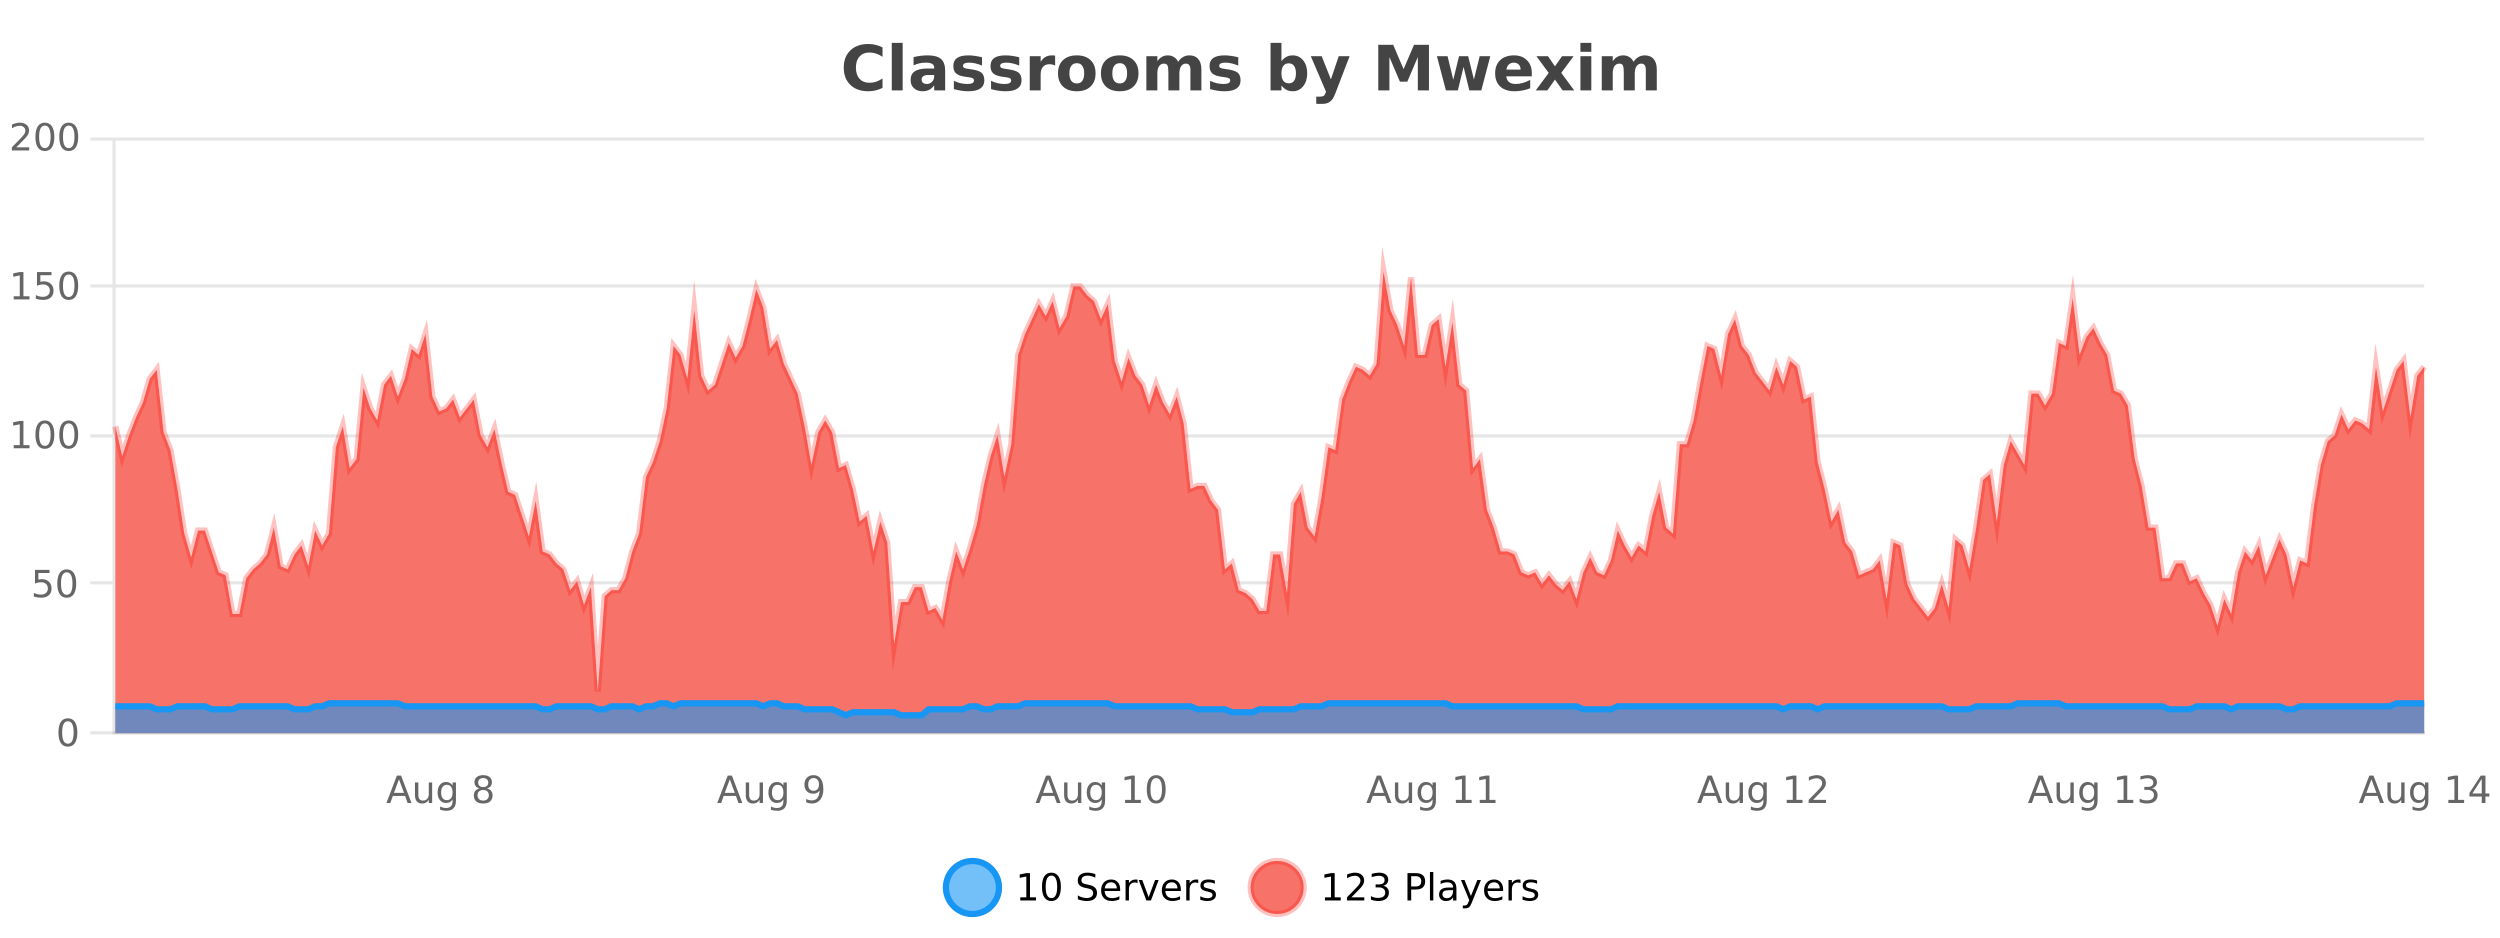
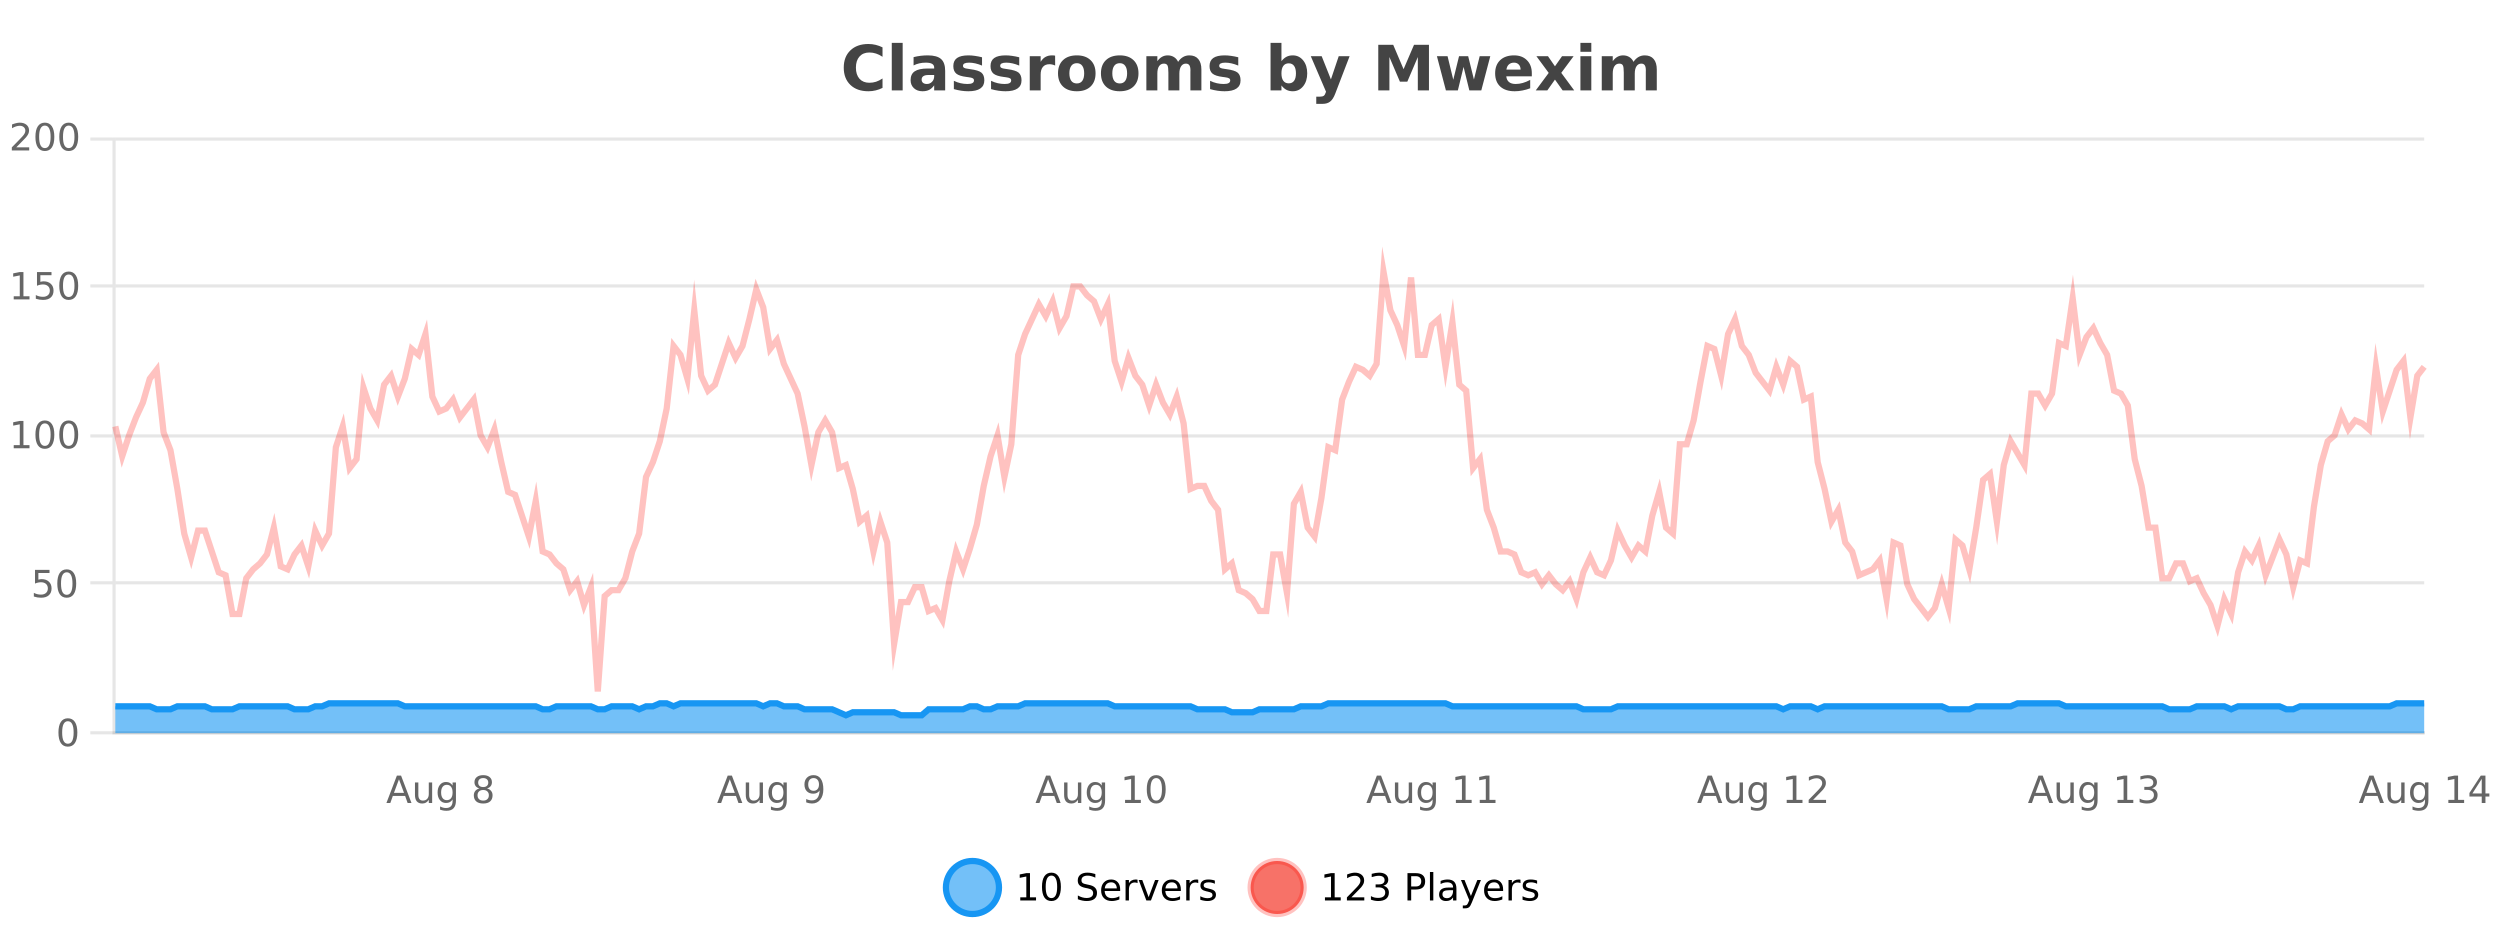
<svg xmlns="http://www.w3.org/2000/svg" width="800pt" height="300pt" viewBox="0 0 800 300" version="1.1">
  <defs>
    <clipPath id="clip1">
      <path d="M 274 263 L 348 263 L 348 300 L 274 300 Z M 274 263 " />
    </clipPath>
    <clipPath id="clip2">
      <path d="M 371 263 L 446 263 L 446 300 L 371 300 Z M 371 263 " />
    </clipPath>
    <clipPath id="clip3">
-       <path d="M 36.906 86 L 775.742 86 L 775.742 234.602 L 36.906 234.602 Z M 36.906 86 " />
-     </clipPath>
+       </clipPath>
    <clipPath id="clip4">
      <path d="M 35.906 58 L 776.742 58 L 776.742 235.602 L 35.906 235.602 Z M 35.906 58 " />
    </clipPath>
    <clipPath id="clip5">
      <path d="M 36.906 225 L 775.742 225 L 775.742 234.602 L 36.906 234.602 Z M 36.906 225 " />
    </clipPath>
    <clipPath id="clip6">
      <path d="M 35.906 196 L 776.742 196 L 776.742 235.602 L 35.906 235.602 Z M 35.906 196 " />
    </clipPath>
  </defs>
  <g id="surface5536371">
    <rect x="0" y="0" width="800" height="300" style="fill:rgb(100%,100%,100%);fill-opacity:1;stroke:none;" />
    <path style="fill:none;stroke-width:1;stroke-linecap:butt;stroke-linejoin:miter;stroke:rgb(0%,0%,0%);stroke-opacity:0.098;stroke-miterlimit:10;" d="M 37 234.5 L 775.742 234.5 " />
    <path style="fill:none;stroke-width:1;stroke-linecap:butt;stroke-linejoin:miter;stroke:rgb(0%,0%,0%);stroke-opacity:0.098;stroke-miterlimit:10;" d="M 28.906 234.5 L 36 234.5 " />
    <path style="fill:none;stroke-width:1;stroke-linecap:butt;stroke-linejoin:miter;stroke:rgb(0%,0%,0%);stroke-opacity:0.098;stroke-miterlimit:10;" d="M 37 186.5 L 775.742 186.5 " />
    <path style="fill:none;stroke-width:1;stroke-linecap:butt;stroke-linejoin:miter;stroke:rgb(0%,0%,0%);stroke-opacity:0.098;stroke-miterlimit:10;" d="M 28.906 186.5 L 36 186.5 " />
    <path style="fill:none;stroke-width:1;stroke-linecap:butt;stroke-linejoin:miter;stroke:rgb(0%,0%,0%);stroke-opacity:0.098;stroke-miterlimit:10;" d="M 37 139.5 L 775.742 139.5 " />
    <path style="fill:none;stroke-width:1;stroke-linecap:butt;stroke-linejoin:miter;stroke:rgb(0%,0%,0%);stroke-opacity:0.098;stroke-miterlimit:10;" d="M 28.906 139.5 L 36 139.5 " />
    <path style="fill:none;stroke-width:1;stroke-linecap:butt;stroke-linejoin:miter;stroke:rgb(0%,0%,0%);stroke-opacity:0.098;stroke-miterlimit:10;" d="M 37 91.5 L 775.742 91.5 " />
    <path style="fill:none;stroke-width:1;stroke-linecap:butt;stroke-linejoin:miter;stroke:rgb(0%,0%,0%);stroke-opacity:0.098;stroke-miterlimit:10;" d="M 28.906 91.5 L 36 91.5 " />
    <path style="fill:none;stroke-width:1;stroke-linecap:butt;stroke-linejoin:miter;stroke:rgb(0%,0%,0%);stroke-opacity:0.098;stroke-miterlimit:10;" d="M 37 44.5 L 775.742 44.5 " />
    <path style="fill:none;stroke-width:1;stroke-linecap:butt;stroke-linejoin:miter;stroke:rgb(0%,0%,0%);stroke-opacity:0.098;stroke-miterlimit:10;" d="M 28.906 44.5 L 36 44.5 " />
    <path style=" stroke:none;fill-rule:nonzero;fill:rgb(9.02%,58.824%,95.294%);fill-opacity:0.6;" d="M 319.672 284 C 319.672 288.688 315.871 292.484 311.188 292.484 C 306.5 292.484 302.699 288.688 302.699 284 C 302.699 279.312 306.5 275.516 311.188 275.516 C 315.871 275.516 319.672 279.312 319.672 284 Z M 319.672 284 " />
    <g clip-path="url(#clip1)" clip-rule="nonzero">
      <path style="fill:none;stroke-width:2;stroke-linecap:butt;stroke-linejoin:miter;stroke:rgb(9.02%,58.824%,95.294%);stroke-opacity:1;stroke-miterlimit:10;" d="M 319.672 284 C 319.672 288.688 315.871 292.484 311.188 292.484 C 306.5 292.484 302.699 288.688 302.699 284 C 302.699 279.312 306.5 275.516 311.188 275.516 C 315.871 275.516 319.672 279.312 319.672 284 Z M 319.672 284 " />
    </g>
    <path style=" stroke:none;fill-rule:nonzero;fill:rgb(0%,0%,0%);fill-opacity:1;" d="M 326.484 287.156 L 328.422 287.156 L 328.422 280.484 L 326.312 280.906 L 326.312 279.828 L 328.406 279.406 L 329.594 279.406 L 329.594 287.156 L 331.531 287.156 L 331.531 288.156 L 326.484 288.156 Z M 336.449 280.188 C 335.844 280.188 335.387 280.492 335.074 281.094 C 334.77 281.688 334.621 282.59 334.621 283.797 C 334.621 284.996 334.77 285.898 335.074 286.5 C 335.387 287.094 335.844 287.391 336.449 287.391 C 337.062 287.391 337.52 287.094 337.824 286.5 C 338.137 285.898 338.293 284.996 338.293 283.797 C 338.293 282.59 338.137 281.688 337.824 281.094 C 337.52 280.492 337.062 280.188 336.449 280.188 Z M 336.449 279.25 C 337.426 279.25 338.176 279.641 338.699 280.422 C 339.219 281.195 339.48 282.32 339.48 283.797 C 339.48 285.266 339.219 286.391 338.699 287.172 C 338.176 287.945 337.426 288.328 336.449 288.328 C 335.469 288.328 334.719 287.945 334.199 287.172 C 333.688 286.391 333.434 285.266 333.434 283.797 C 333.434 282.32 333.688 281.195 334.199 280.422 C 334.719 279.641 335.469 279.25 336.449 279.25 Z M 350.508 279.688 L 350.508 280.844 C 350.059 280.637 349.633 280.48 349.227 280.375 C 348.828 280.262 348.449 280.203 348.086 280.203 C 347.438 280.203 346.938 280.328 346.586 280.578 C 346.242 280.828 346.07 281.188 346.07 281.656 C 346.07 282.043 346.184 282.336 346.414 282.531 C 346.641 282.73 347.086 282.887 347.742 283 L 348.445 283.156 C 349.328 283.324 349.98 283.621 350.398 284.047 C 350.824 284.465 351.039 285.027 351.039 285.734 C 351.039 286.59 350.75 287.234 350.18 287.672 C 349.617 288.109 348.781 288.328 347.68 288.328 C 347.273 288.328 346.836 288.281 346.367 288.188 C 345.898 288.094 345.414 287.953 344.914 287.766 L 344.914 286.547 C 345.391 286.82 345.859 287.023 346.32 287.156 C 346.789 287.293 347.242 287.359 347.68 287.359 C 348.355 287.359 348.875 287.23 349.242 286.969 C 349.617 286.699 349.805 286.32 349.805 285.828 C 349.805 285.402 349.668 285.07 349.398 284.828 C 349.137 284.578 348.703 284.398 348.102 284.281 L 347.383 284.141 C 346.496 283.965 345.855 283.688 345.461 283.312 C 345.074 282.938 344.883 282.418 344.883 281.75 C 344.883 280.969 345.152 280.359 345.695 279.922 C 346.234 279.477 346.984 279.25 347.945 279.25 C 348.359 279.25 348.777 279.289 349.195 279.359 C 349.621 279.434 350.059 279.543 350.508 279.688 Z M 358.453 284.609 L 358.453 285.125 L 353.484 285.125 C 353.535 285.875 353.758 286.445 354.156 286.828 C 354.562 287.215 355.117 287.406 355.828 287.406 C 356.242 287.406 356.645 287.359 357.031 287.266 C 357.426 287.164 357.816 287.008 358.203 286.797 L 358.203 287.828 C 357.805 287.984 357.406 288.105 357 288.188 C 356.594 288.281 356.18 288.328 355.766 288.328 C 354.723 288.328 353.895 288.027 353.281 287.422 C 352.664 286.809 352.359 285.98 352.359 284.938 C 352.359 283.867 352.648 283.016 353.234 282.391 C 353.816 281.758 354.598 281.438 355.578 281.438 C 356.461 281.438 357.16 281.727 357.672 282.297 C 358.191 282.859 358.453 283.633 358.453 284.609 Z M 357.375 284.281 C 357.363 283.699 357.195 283.23 356.875 282.875 C 356.551 282.523 356.125 282.344 355.594 282.344 C 354.988 282.344 354.504 282.516 354.141 282.859 C 353.785 283.203 353.582 283.684 353.531 284.297 Z M 364.023 282.594 C 363.898 282.531 363.762 282.484 363.617 282.453 C 363.48 282.414 363.324 282.391 363.148 282.391 C 362.543 282.391 362.074 282.59 361.742 282.984 C 361.418 283.383 361.258 283.953 361.258 284.703 L 361.258 288.156 L 360.18 288.156 L 360.18 281.594 L 361.258 281.594 L 361.258 282.609 C 361.484 282.215 361.781 281.922 362.148 281.734 C 362.512 281.539 362.953 281.438 363.477 281.438 C 363.547 281.438 363.625 281.445 363.711 281.453 C 363.805 281.465 363.902 281.48 364.008 281.5 Z M 364.379 281.594 L 365.52 281.594 L 367.566 287.094 L 369.629 281.594 L 370.77 281.594 L 368.301 288.156 L 366.832 288.156 Z M 377.871 284.609 L 377.871 285.125 L 372.902 285.125 C 372.953 285.875 373.176 286.445 373.574 286.828 C 373.98 287.215 374.535 287.406 375.246 287.406 C 375.66 287.406 376.062 287.359 376.449 287.266 C 376.844 287.164 377.234 287.008 377.621 286.797 L 377.621 287.828 C 377.223 287.984 376.824 288.105 376.418 288.188 C 376.012 288.281 375.598 288.328 375.184 288.328 C 374.141 288.328 373.312 288.027 372.699 287.422 C 372.082 286.809 371.777 285.98 371.777 284.938 C 371.777 283.867 372.066 283.016 372.652 282.391 C 373.234 281.758 374.016 281.438 374.996 281.438 C 375.879 281.438 376.578 281.727 377.09 282.297 C 377.609 282.859 377.871 283.633 377.871 284.609 Z M 376.793 284.281 C 376.781 283.699 376.613 283.23 376.293 282.875 C 375.969 282.523 375.543 282.344 375.012 282.344 C 374.406 282.344 373.922 282.516 373.559 282.859 C 373.203 283.203 373 283.684 372.949 284.297 Z M 383.441 282.594 C 383.316 282.531 383.18 282.484 383.035 282.453 C 382.898 282.414 382.742 282.391 382.566 282.391 C 381.961 282.391 381.492 282.59 381.16 282.984 C 380.836 283.383 380.676 283.953 380.676 284.703 L 380.676 288.156 L 379.598 288.156 L 379.598 281.594 L 380.676 281.594 L 380.676 282.609 C 380.902 282.215 381.199 281.922 381.566 281.734 C 381.93 281.539 382.371 281.438 382.895 281.438 C 382.965 281.438 383.043 281.445 383.129 281.453 C 383.223 281.465 383.32 281.48 383.426 281.5 Z M 388.75 281.781 L 388.75 282.812 C 388.445 282.656 388.129 282.543 387.797 282.469 C 387.473 282.387 387.133 282.344 386.781 282.344 C 386.25 282.344 385.848 282.43 385.578 282.594 C 385.305 282.75 385.172 282.996 385.172 283.328 C 385.172 283.578 385.266 283.777 385.453 283.922 C 385.648 284.059 386.039 284.188 386.625 284.312 L 386.984 284.406 C 387.754 284.562 388.301 284.793 388.625 285.094 C 388.945 285.398 389.109 285.812 389.109 286.344 C 389.109 286.961 388.863 287.445 388.375 287.797 C 387.895 288.152 387.234 288.328 386.391 288.328 C 386.035 288.328 385.664 288.289 385.281 288.219 C 384.906 288.156 384.508 288.059 384.094 287.922 L 384.094 286.797 C 384.488 287.008 384.879 287.164 385.266 287.266 C 385.648 287.371 386.035 287.422 386.422 287.422 C 386.922 287.422 387.305 287.34 387.578 287.172 C 387.859 286.996 388 286.746 388 286.422 C 388 286.133 387.898 285.906 387.703 285.75 C 387.504 285.594 387.07 285.445 386.406 285.297 L 386.031 285.219 C 385.363 285.074 384.879 284.855 384.578 284.562 C 384.285 284.273 384.141 283.875 384.141 283.375 C 384.141 282.75 384.359 282.273 384.797 281.938 C 385.234 281.605 385.852 281.438 386.656 281.438 C 387.051 281.438 387.426 281.469 387.781 281.531 C 388.133 281.586 388.457 281.668 388.75 281.781 Z M 321.188 277.016 " />
    <path style=" stroke:none;fill-rule:nonzero;fill:rgb(96.863%,44.706%,40.784%);fill-opacity:1;" d="M 417.172 284 C 417.172 288.688 413.375 292.484 408.688 292.484 C 404 292.484 400.203 288.688 400.203 284 C 400.203 279.312 404 275.516 408.688 275.516 C 413.375 275.516 417.172 279.312 417.172 284 Z M 417.172 284 " />
    <g clip-path="url(#clip2)" clip-rule="nonzero">
      <path style="fill:none;stroke-width:2;stroke-linecap:butt;stroke-linejoin:miter;stroke:rgb(100%,4.706%,0%);stroke-opacity:0.247;stroke-miterlimit:10;" d="M 417.172 284 C 417.172 288.688 413.375 292.484 408.688 292.484 C 404 292.484 400.203 288.688 400.203 284 C 400.203 279.312 404 275.516 408.688 275.516 C 413.375 275.516 417.172 279.312 417.172 284 Z M 417.172 284 " />
    </g>
    <path style=" stroke:none;fill-rule:nonzero;fill:rgb(0%,0%,0%);fill-opacity:1;" d="M 423.984 287.156 L 425.922 287.156 L 425.922 280.484 L 423.812 280.906 L 423.812 279.828 L 425.906 279.406 L 427.094 279.406 L 427.094 287.156 L 429.031 287.156 L 429.031 288.156 L 423.984 288.156 Z M 432.434 287.156 L 436.574 287.156 L 436.574 288.156 L 431.012 288.156 L 431.012 287.156 C 431.457 286.699 432.066 286.078 432.84 285.297 C 433.621 284.508 434.109 283.996 434.309 283.766 C 434.691 283.352 434.957 282.996 435.105 282.703 C 435.262 282.402 435.34 282.109 435.34 281.828 C 435.34 281.359 435.172 280.98 434.84 280.688 C 434.516 280.398 434.094 280.25 433.574 280.25 C 433.199 280.25 432.801 280.312 432.387 280.438 C 431.98 280.562 431.543 280.762 431.074 281.031 L 431.074 279.828 C 431.551 279.641 431.996 279.5 432.402 279.406 C 432.816 279.305 433.199 279.25 433.543 279.25 C 434.449 279.25 435.172 279.48 435.715 279.938 C 436.254 280.387 436.527 280.992 436.527 281.75 C 436.527 282.105 436.457 282.445 436.324 282.766 C 436.188 283.09 435.941 283.469 435.59 283.906 C 435.484 284.023 435.172 284.352 434.652 284.891 C 434.129 285.434 433.391 286.188 432.434 287.156 Z M 442.648 283.438 C 443.211 283.562 443.648 283.82 443.961 284.203 C 444.281 284.578 444.445 285.047 444.445 285.609 C 444.445 286.477 444.148 287.148 443.555 287.625 C 442.961 288.094 442.117 288.328 441.023 288.328 C 440.656 288.328 440.277 288.289 439.883 288.219 C 439.496 288.148 439.102 288.039 438.695 287.891 L 438.695 286.75 C 439.016 286.938 439.371 287.086 439.758 287.188 C 440.152 287.281 440.562 287.328 440.992 287.328 C 441.73 287.328 442.293 287.184 442.68 286.891 C 443.074 286.602 443.273 286.172 443.273 285.609 C 443.273 285.102 443.09 284.699 442.727 284.406 C 442.359 284.117 441.859 283.969 441.227 283.969 L 440.195 283.969 L 440.195 283 L 441.273 283 C 441.844 283 442.289 282.887 442.602 282.656 C 442.914 282.418 443.07 282.078 443.07 281.641 C 443.07 281.195 442.906 280.852 442.586 280.609 C 442.273 280.371 441.82 280.25 441.227 280.25 C 440.891 280.25 440.539 280.289 440.164 280.359 C 439.797 280.422 439.391 280.527 438.945 280.672 L 438.945 279.625 C 439.402 279.5 439.824 279.406 440.211 279.344 C 440.605 279.281 440.977 279.25 441.32 279.25 C 442.227 279.25 442.938 279.453 443.461 279.859 C 443.98 280.266 444.242 280.82 444.242 281.516 C 444.242 282.008 444.102 282.418 443.82 282.75 C 443.547 283.086 443.156 283.312 442.648 283.438 Z M 451.578 280.375 L 451.578 283.672 L 453.062 283.672 C 453.613 283.672 454.039 283.531 454.344 283.25 C 454.645 282.961 454.797 282.547 454.797 282.016 C 454.797 281.496 454.645 281.094 454.344 280.812 C 454.039 280.523 453.613 280.375 453.062 280.375 Z M 450.391 279.406 L 453.062 279.406 C 454.051 279.406 454.797 279.633 455.297 280.078 C 455.797 280.516 456.047 281.164 456.047 282.016 C 456.047 282.883 455.797 283.539 455.297 283.984 C 454.797 284.422 454.051 284.641 453.062 284.641 L 451.578 284.641 L 451.578 288.156 L 450.391 288.156 Z M 457.582 279.031 L 458.66 279.031 L 458.66 288.156 L 457.582 288.156 Z M 463.898 284.859 C 463.031 284.859 462.43 284.961 462.086 285.156 C 461.75 285.355 461.586 285.695 461.586 286.172 C 461.586 286.559 461.711 286.867 461.961 287.094 C 462.219 287.312 462.562 287.422 462.992 287.422 C 463.594 287.422 464.074 287.215 464.43 286.797 C 464.793 286.371 464.977 285.805 464.977 285.094 L 464.977 284.859 Z M 466.055 284.406 L 466.055 288.156 L 464.977 288.156 L 464.977 287.156 C 464.727 287.555 464.418 287.852 464.055 288.047 C 463.688 288.234 463.242 288.328 462.711 288.328 C 462.031 288.328 461.496 288.141 461.102 287.766 C 460.703 287.383 460.508 286.875 460.508 286.25 C 460.508 285.512 460.75 284.953 461.242 284.578 C 461.742 284.203 462.48 284.016 463.461 284.016 L 464.977 284.016 L 464.977 283.906 C 464.977 283.406 464.809 283.023 464.477 282.75 C 464.152 282.48 463.699 282.344 463.117 282.344 C 462.742 282.344 462.371 282.391 462.008 282.484 C 461.652 282.578 461.312 282.715 460.992 282.891 L 460.992 281.891 C 461.387 281.734 461.766 281.621 462.133 281.547 C 462.508 281.477 462.871 281.438 463.227 281.438 C 464.172 281.438 464.883 281.684 465.352 282.172 C 465.82 282.664 466.055 283.406 466.055 284.406 Z M 471.004 288.766 C 470.699 289.547 470.402 290.055 470.113 290.297 C 469.82 290.535 469.434 290.656 468.957 290.656 L 468.098 290.656 L 468.098 289.75 L 468.723 289.75 C 469.023 289.75 469.254 289.676 469.41 289.531 C 469.574 289.395 469.758 289.066 469.957 288.547 L 470.16 288.047 L 467.504 281.594 L 468.645 281.594 L 470.691 286.719 L 472.754 281.594 L 473.895 281.594 Z M 480.996 284.609 L 480.996 285.125 L 476.027 285.125 C 476.078 285.875 476.301 286.445 476.699 286.828 C 477.105 287.215 477.66 287.406 478.371 287.406 C 478.785 287.406 479.188 287.359 479.574 287.266 C 479.969 287.164 480.359 287.008 480.746 286.797 L 480.746 287.828 C 480.348 287.984 479.949 288.105 479.543 288.188 C 479.137 288.281 478.723 288.328 478.309 288.328 C 477.266 288.328 476.438 288.027 475.824 287.422 C 475.207 286.809 474.902 285.98 474.902 284.938 C 474.902 283.867 475.191 283.016 475.777 282.391 C 476.359 281.758 477.141 281.438 478.121 281.438 C 479.004 281.438 479.703 281.727 480.215 282.297 C 480.734 282.859 480.996 283.633 480.996 284.609 Z M 479.918 284.281 C 479.906 283.699 479.738 283.23 479.418 282.875 C 479.094 282.523 478.668 282.344 478.137 282.344 C 477.531 282.344 477.047 282.516 476.684 282.859 C 476.328 283.203 476.125 283.684 476.074 284.297 Z M 486.566 282.594 C 486.441 282.531 486.305 282.484 486.16 282.453 C 486.023 282.414 485.867 282.391 485.691 282.391 C 485.086 282.391 484.617 282.59 484.285 282.984 C 483.961 283.383 483.801 283.953 483.801 284.703 L 483.801 288.156 L 482.723 288.156 L 482.723 281.594 L 483.801 281.594 L 483.801 282.609 C 484.027 282.215 484.324 281.922 484.691 281.734 C 485.055 281.539 485.496 281.438 486.02 281.438 C 486.09 281.438 486.168 281.445 486.254 281.453 C 486.348 281.465 486.445 281.48 486.551 281.5 Z M 491.875 281.781 L 491.875 282.812 C 491.57 282.656 491.254 282.543 490.922 282.469 C 490.598 282.387 490.258 282.344 489.906 282.344 C 489.375 282.344 488.973 282.43 488.703 282.594 C 488.43 282.75 488.297 282.996 488.297 283.328 C 488.297 283.578 488.391 283.777 488.578 283.922 C 488.773 284.059 489.164 284.188 489.75 284.312 L 490.109 284.406 C 490.879 284.562 491.426 284.793 491.75 285.094 C 492.07 285.398 492.234 285.812 492.234 286.344 C 492.234 286.961 491.988 287.445 491.5 287.797 C 491.02 288.152 490.359 288.328 489.516 288.328 C 489.16 288.328 488.789 288.289 488.406 288.219 C 488.031 288.156 487.633 288.059 487.219 287.922 L 487.219 286.797 C 487.613 287.008 488.004 287.164 488.391 287.266 C 488.773 287.371 489.16 287.422 489.547 287.422 C 490.047 287.422 490.43 287.34 490.703 287.172 C 490.984 286.996 491.125 286.746 491.125 286.422 C 491.125 286.133 491.023 285.906 490.828 285.75 C 490.629 285.594 490.195 285.445 489.531 285.297 L 489.156 285.219 C 488.488 285.074 488.004 284.855 487.703 284.562 C 487.41 284.273 487.266 283.875 487.266 283.375 C 487.266 282.75 487.484 282.273 487.922 281.938 C 488.359 281.605 488.977 281.438 489.781 281.438 C 490.176 281.438 490.551 281.469 490.906 281.531 C 491.258 281.586 491.582 281.668 491.875 281.781 Z M 418.688 277.016 " />
    <path style=" stroke:none;fill-rule:nonzero;fill:rgb(26.667%,26.667%,26.667%);fill-opacity:1;" d="M 282.406 28.125 C 281.707 28.48 280.984 28.746 280.234 28.922 C 279.492 29.109 278.711 29.203 277.891 29.203 C 275.461 29.203 273.539 28.527 272.125 27.172 C 270.707 25.809 270 23.965 270 21.641 C 270 19.32 270.707 17.48 272.125 16.125 C 273.539 14.762 275.461 14.078 277.891 14.078 C 278.711 14.078 279.492 14.172 280.234 14.359 C 280.984 14.539 281.707 14.805 282.406 15.156 L 282.406 18.172 C 281.707 17.703 281.02 17.359 280.344 17.141 C 279.664 16.914 278.953 16.797 278.203 16.797 C 276.859 16.797 275.801 17.23 275.031 18.094 C 274.27 18.949 273.891 20.133 273.891 21.641 C 273.891 23.152 274.27 24.34 275.031 25.203 C 275.801 26.059 276.859 26.484 278.203 26.484 C 278.953 26.484 279.664 26.375 280.344 26.156 C 281.02 25.93 281.707 25.578 282.406 25.109 Z M 285.367 13.719 L 288.852 13.719 L 288.852 28.922 L 285.367 28.922 Z M 297.109 24 C 296.379 24 295.832 24.125 295.469 24.375 C 295.102 24.617 294.922 24.98 294.922 25.469 C 294.922 25.906 295.066 26.25 295.359 26.5 C 295.66 26.75 296.07 26.875 296.594 26.875 C 297.25 26.875 297.801 26.641 298.25 26.172 C 298.707 25.703 298.938 25.117 298.938 24.406 L 298.938 24 Z M 302.453 22.688 L 302.453 28.922 L 298.938 28.922 L 298.938 27.297 C 298.469 27.965 297.938 28.449 297.344 28.75 C 296.758 29.051 296.047 29.203 295.203 29.203 C 294.078 29.203 293.16 28.875 292.453 28.219 C 291.742 27.555 291.391 26.695 291.391 25.641 C 291.391 24.359 291.828 23.422 292.703 22.828 C 293.586 22.227 294.977 21.922 296.875 21.922 L 298.938 21.922 L 298.938 21.641 C 298.938 21.09 298.719 20.688 298.281 20.438 C 297.844 20.18 297.16 20.047 296.234 20.047 C 295.484 20.047 294.785 20.125 294.141 20.281 C 293.492 20.43 292.895 20.648 292.344 20.938 L 292.344 18.281 C 293.094 18.094 293.844 17.953 294.594 17.859 C 295.352 17.766 296.113 17.719 296.875 17.719 C 298.844 17.719 300.266 18.109 301.141 18.891 C 302.016 19.664 302.453 20.93 302.453 22.688 Z M 314.25 18.328 L 314.25 20.984 C 313.508 20.672 312.789 20.438 312.094 20.281 C 311.395 20.125 310.734 20.047 310.109 20.047 C 309.453 20.047 308.961 20.133 308.641 20.297 C 308.316 20.465 308.156 20.719 308.156 21.062 C 308.156 21.344 308.273 21.559 308.516 21.703 C 308.766 21.852 309.203 21.961 309.828 22.031 L 310.453 22.125 C 312.242 22.355 313.445 22.73 314.062 23.25 C 314.676 23.773 314.984 24.59 314.984 25.703 C 314.984 26.871 314.551 27.746 313.688 28.328 C 312.832 28.914 311.555 29.203 309.859 29.203 C 309.129 29.203 308.379 29.145 307.609 29.031 C 306.836 28.918 306.047 28.746 305.234 28.516 L 305.234 25.859 C 305.93 26.203 306.645 26.461 307.375 26.625 C 308.102 26.793 308.848 26.875 309.609 26.875 C 310.297 26.875 310.812 26.781 311.156 26.594 C 311.5 26.406 311.672 26.125 311.672 25.75 C 311.672 25.438 311.551 25.211 311.312 25.062 C 311.07 24.906 310.598 24.789 309.891 24.703 L 309.281 24.625 C 307.719 24.43 306.625 24.07 306 23.547 C 305.375 23.016 305.062 22.215 305.062 21.141 C 305.062 19.984 305.457 19.125 306.25 18.562 C 307.051 18 308.27 17.719 309.906 17.719 C 310.551 17.719 311.227 17.773 311.938 17.875 C 312.645 17.969 313.414 18.121 314.25 18.328 Z M 326.152 18.328 L 326.152 20.984 C 325.41 20.672 324.691 20.438 323.996 20.281 C 323.297 20.125 322.637 20.047 322.012 20.047 C 321.355 20.047 320.863 20.133 320.543 20.297 C 320.219 20.465 320.059 20.719 320.059 21.062 C 320.059 21.344 320.176 21.559 320.418 21.703 C 320.668 21.852 321.105 21.961 321.73 22.031 L 322.355 22.125 C 324.145 22.355 325.348 22.73 325.965 23.25 C 326.578 23.773 326.887 24.59 326.887 25.703 C 326.887 26.871 326.453 27.746 325.59 28.328 C 324.734 28.914 323.457 29.203 321.762 29.203 C 321.031 29.203 320.281 29.145 319.512 29.031 C 318.738 28.918 317.949 28.746 317.137 28.516 L 317.137 25.859 C 317.832 26.203 318.547 26.461 319.277 26.625 C 320.004 26.793 320.75 26.875 321.512 26.875 C 322.199 26.875 322.715 26.781 323.059 26.594 C 323.402 26.406 323.574 26.125 323.574 25.75 C 323.574 25.438 323.453 25.211 323.215 25.062 C 322.973 24.906 322.5 24.789 321.793 24.703 L 321.184 24.625 C 319.621 24.43 318.527 24.07 317.902 23.547 C 317.277 23.016 316.965 22.215 316.965 21.141 C 316.965 19.984 317.359 19.125 318.152 18.562 C 318.953 18 320.172 17.719 321.809 17.719 C 322.453 17.719 323.129 17.773 323.84 17.875 C 324.547 17.969 325.316 18.121 326.152 18.328 Z M 337.648 20.969 C 337.336 20.824 337.027 20.719 336.727 20.656 C 336.422 20.586 336.121 20.547 335.82 20.547 C 334.914 20.547 334.215 20.836 333.727 21.406 C 333.246 21.98 333.008 22.805 333.008 23.875 L 333.008 28.922 L 329.523 28.922 L 329.523 17.984 L 333.008 17.984 L 333.008 19.781 C 333.453 19.062 333.969 18.543 334.555 18.219 C 335.137 17.887 335.836 17.719 336.648 17.719 C 336.773 17.719 336.902 17.727 337.039 17.734 C 337.172 17.746 337.371 17.766 337.633 17.797 Z M 344.594 20.219 C 343.812 20.219 343.219 20.5 342.812 21.062 C 342.406 21.617 342.203 22.418 342.203 23.469 C 342.203 24.512 342.406 25.312 342.812 25.875 C 343.219 26.43 343.812 26.703 344.594 26.703 C 345.352 26.703 345.93 26.43 346.328 25.875 C 346.734 25.312 346.938 24.512 346.938 23.469 C 346.938 22.418 346.734 21.617 346.328 21.062 C 345.93 20.5 345.352 20.219 344.594 20.219 Z M 344.594 17.719 C 346.469 17.719 347.93 18.23 348.984 19.25 C 350.047 20.262 350.578 21.668 350.578 23.469 C 350.578 25.262 350.047 26.668 348.984 27.688 C 347.93 28.699 346.469 29.203 344.594 29.203 C 342.695 29.203 341.219 28.699 340.156 27.688 C 339.094 26.668 338.562 25.262 338.562 23.469 C 338.562 21.668 339.094 20.262 340.156 19.25 C 341.219 18.23 342.695 17.719 344.594 17.719 Z M 358.332 20.219 C 357.551 20.219 356.957 20.5 356.551 21.062 C 356.145 21.617 355.941 22.418 355.941 23.469 C 355.941 24.512 356.145 25.312 356.551 25.875 C 356.957 26.43 357.551 26.703 358.332 26.703 C 359.09 26.703 359.668 26.43 360.066 25.875 C 360.473 25.312 360.676 24.512 360.676 23.469 C 360.676 22.418 360.473 21.617 360.066 21.062 C 359.668 20.5 359.09 20.219 358.332 20.219 Z M 358.332 17.719 C 360.207 17.719 361.668 18.23 362.723 19.25 C 363.785 20.262 364.316 21.668 364.316 23.469 C 364.316 25.262 363.785 26.668 362.723 27.688 C 361.668 28.699 360.207 29.203 358.332 29.203 C 356.434 29.203 354.957 28.699 353.895 27.688 C 352.832 26.668 352.301 25.262 352.301 23.469 C 352.301 21.668 352.832 20.262 353.895 19.25 C 354.957 18.23 356.434 17.719 358.332 17.719 Z M 376.992 19.797 C 377.438 19.121 377.965 18.605 378.57 18.25 C 379.184 17.898 379.855 17.719 380.586 17.719 C 381.836 17.719 382.789 18.109 383.445 18.891 C 384.109 19.664 384.445 20.789 384.445 22.266 L 384.445 28.922 L 380.93 28.922 L 380.93 23.219 C 380.93 23.137 380.93 23.047 380.93 22.953 C 380.938 22.859 380.945 22.73 380.945 22.562 C 380.945 21.793 380.828 21.234 380.602 20.891 C 380.371 20.539 380 20.359 379.492 20.359 C 378.836 20.359 378.324 20.637 377.961 21.188 C 377.594 21.73 377.406 22.516 377.398 23.547 L 377.398 28.922 L 373.883 28.922 L 373.883 23.219 C 373.883 22.012 373.777 21.234 373.57 20.891 C 373.359 20.539 372.992 20.359 372.461 20.359 C 371.781 20.359 371.262 20.637 370.898 21.188 C 370.531 21.73 370.352 22.516 370.352 23.547 L 370.352 28.922 L 366.836 28.922 L 366.836 17.984 L 370.352 17.984 L 370.352 19.578 C 370.789 18.965 371.281 18.5 371.836 18.188 C 372.387 17.875 373 17.719 373.68 17.719 C 374.43 17.719 375.094 17.902 375.68 18.266 C 376.262 18.633 376.699 19.141 376.992 19.797 Z M 396.242 18.328 L 396.242 20.984 C 395.5 20.672 394.781 20.438 394.086 20.281 C 393.387 20.125 392.727 20.047 392.102 20.047 C 391.445 20.047 390.953 20.133 390.633 20.297 C 390.309 20.465 390.148 20.719 390.148 21.062 C 390.148 21.344 390.266 21.559 390.508 21.703 C 390.758 21.852 391.195 21.961 391.82 22.031 L 392.445 22.125 C 394.234 22.355 395.438 22.73 396.055 23.25 C 396.668 23.773 396.977 24.59 396.977 25.703 C 396.977 26.871 396.543 27.746 395.68 28.328 C 394.824 28.914 393.547 29.203 391.852 29.203 C 391.121 29.203 390.371 29.145 389.602 29.031 C 388.828 28.918 388.039 28.746 387.227 28.516 L 387.227 25.859 C 387.922 26.203 388.637 26.461 389.367 26.625 C 390.094 26.793 390.84 26.875 391.602 26.875 C 392.289 26.875 392.805 26.781 393.148 26.594 C 393.492 26.406 393.664 26.125 393.664 25.75 C 393.664 25.438 393.543 25.211 393.305 25.062 C 393.062 24.906 392.59 24.789 391.883 24.703 L 391.273 24.625 C 389.711 24.43 388.617 24.07 387.992 23.547 C 387.367 23.016 387.055 22.215 387.055 21.141 C 387.055 19.984 387.449 19.125 388.242 18.562 C 389.043 18 390.262 17.719 391.898 17.719 C 392.543 17.719 393.219 17.773 393.93 17.875 C 394.637 17.969 395.406 18.121 396.242 18.328 Z M 412.391 26.672 C 413.141 26.672 413.711 26.402 414.109 25.859 C 414.504 25.309 414.703 24.512 414.703 23.469 C 414.703 22.43 414.504 21.637 414.109 21.094 C 413.711 20.543 413.141 20.266 412.391 20.266 C 411.641 20.266 411.062 20.543 410.656 21.094 C 410.258 21.637 410.062 22.43 410.062 23.469 C 410.062 24.5 410.258 25.293 410.656 25.844 C 411.062 26.398 411.641 26.672 412.391 26.672 Z M 410.062 19.578 C 410.551 18.945 411.086 18.477 411.672 18.172 C 412.254 17.871 412.926 17.719 413.688 17.719 C 415.039 17.719 416.148 18.258 417.016 19.328 C 417.879 20.402 418.312 21.781 418.312 23.469 C 418.312 25.148 417.879 26.523 417.016 27.594 C 416.148 28.668 415.039 29.203 413.688 29.203 C 412.926 29.203 412.254 29.051 411.672 28.75 C 411.086 28.449 410.551 27.98 410.062 27.344 L 410.062 28.922 L 406.578 28.922 L 406.578 13.719 L 410.062 13.719 Z M 419.453 17.984 L 422.938 17.984 L 425.891 25.406 L 428.391 17.984 L 431.875 17.984 L 427.281 29.953 C 426.82 31.172 426.281 32.02 425.656 32.5 C 425.039 32.988 424.234 33.234 423.234 33.234 L 421.203 33.234 L 421.203 30.938 L 422.297 30.938 C 422.891 30.938 423.32 30.844 423.594 30.656 C 423.863 30.469 424.07 30.129 424.219 29.641 L 424.328 29.344 Z M 441.047 14.344 L 445.828 14.344 L 449.141 22.141 L 452.484 14.344 L 457.266 14.344 L 457.266 28.922 L 453.703 28.922 L 453.703 18.25 L 450.344 26.125 L 447.969 26.125 L 444.609 18.25 L 444.609 28.922 L 441.047 28.922 Z M 459.812 17.984 L 463.219 17.984 L 465.047 25.516 L 466.891 17.984 L 469.812 17.984 L 471.656 25.438 L 473.5 17.984 L 476.891 17.984 L 474.016 28.922 L 470.188 28.922 L 468.344 21.406 L 466.516 28.922 L 462.688 28.922 Z M 490.18 23.422 L 490.18 24.422 L 482.008 24.422 C 482.09 25.246 482.387 25.859 482.898 26.266 C 483.406 26.672 484.117 26.875 485.023 26.875 C 485.762 26.875 486.516 26.766 487.289 26.547 C 488.059 26.328 488.852 26 489.664 25.562 L 489.664 28.25 C 488.84 28.562 488.012 28.797 487.18 28.953 C 486.355 29.117 485.531 29.203 484.711 29.203 C 482.73 29.203 481.188 28.703 480.086 27.703 C 478.992 26.695 478.445 25.281 478.445 23.469 C 478.445 21.68 478.98 20.273 480.055 19.25 C 481.137 18.23 482.621 17.719 484.508 17.719 C 486.227 17.719 487.602 18.242 488.633 19.281 C 489.664 20.312 490.18 21.695 490.18 23.422 Z M 486.586 22.266 C 486.586 21.602 486.391 21.062 486.008 20.656 C 485.621 20.25 485.117 20.047 484.492 20.047 C 483.812 20.047 483.262 20.242 482.836 20.625 C 482.418 21 482.156 21.547 482.055 22.266 Z M 495.586 23.328 L 491.648 17.984 L 495.352 17.984 L 497.586 21.219 L 499.852 17.984 L 503.555 17.984 L 499.602 23.312 L 503.742 28.922 L 500.039 28.922 L 497.586 25.469 L 495.148 28.922 L 491.445 28.922 Z M 505.734 17.984 L 509.219 17.984 L 509.219 28.922 L 505.734 28.922 Z M 505.734 13.719 L 509.219 13.719 L 509.219 16.578 L 505.734 16.578 Z M 522.719 19.797 C 523.164 19.121 523.691 18.605 524.297 18.25 C 524.91 17.898 525.582 17.719 526.312 17.719 C 527.562 17.719 528.516 18.109 529.172 18.891 C 529.836 19.664 530.172 20.789 530.172 22.266 L 530.172 28.922 L 526.656 28.922 L 526.656 23.219 C 526.656 23.137 526.656 23.047 526.656 22.953 C 526.664 22.859 526.672 22.73 526.672 22.562 C 526.672 21.793 526.555 21.234 526.328 20.891 C 526.098 20.539 525.727 20.359 525.219 20.359 C 524.562 20.359 524.051 20.637 523.688 21.188 C 523.32 21.73 523.133 22.516 523.125 23.547 L 523.125 28.922 L 519.609 28.922 L 519.609 23.219 C 519.609 22.012 519.504 21.234 519.297 20.891 C 519.086 20.539 518.719 20.359 518.188 20.359 C 517.508 20.359 516.988 20.637 516.625 21.188 C 516.258 21.73 516.078 22.516 516.078 23.547 L 516.078 28.922 L 512.562 28.922 L 512.562 17.984 L 516.078 17.984 L 516.078 19.578 C 516.516 18.965 517.008 18.5 517.562 18.188 C 518.113 17.875 518.727 17.719 519.406 17.719 C 520.156 17.719 520.82 17.902 521.406 18.266 C 521.988 18.633 522.426 19.141 522.719 19.797 Z M 269 10.359 " />
    <path style="fill:none;stroke-width:1;stroke-linecap:butt;stroke-linejoin:miter;stroke:rgb(0%,0%,0%);stroke-opacity:0.098;stroke-miterlimit:10;" d="M 36 234.5 L 776 234.5 " />
    <path style=" stroke:none;fill-rule:nonzero;fill:rgb(40%,40%,40%);fill-opacity:1;" d="M 127.672 249.375 L 126.062 253.719 L 129.281 253.719 Z M 127 248.203 L 128.344 248.203 L 131.672 256.953 L 130.438 256.953 L 129.641 254.703 L 125.703 254.703 L 124.906 256.953 L 123.656 256.953 Z M 132.789 254.359 L 132.789 250.391 L 133.867 250.391 L 133.867 254.328 C 133.867 254.945 133.984 255.406 134.227 255.719 C 134.477 256.031 134.84 256.188 135.32 256.188 C 135.902 256.188 136.359 256.008 136.695 255.641 C 137.039 255.266 137.211 254.758 137.211 254.109 L 137.211 250.391 L 138.289 250.391 L 138.289 256.953 L 137.211 256.953 L 137.211 255.938 C 136.949 256.344 136.648 256.648 136.305 256.844 C 135.961 257.031 135.559 257.125 135.102 257.125 C 134.34 257.125 133.762 256.891 133.367 256.422 C 132.98 255.953 132.789 255.266 132.789 254.359 Z M 135.508 250.234 Z M 144.828 253.594 C 144.828 252.812 144.664 252.211 144.344 251.781 C 144.02 251.355 143.566 251.141 142.984 251.141 C 142.41 251.141 141.961 251.355 141.641 251.781 C 141.316 252.211 141.156 252.812 141.156 253.594 C 141.156 254.375 141.316 254.98 141.641 255.406 C 141.961 255.836 142.41 256.047 142.984 256.047 C 143.566 256.047 144.02 255.836 144.344 255.406 C 144.664 254.98 144.828 254.375 144.828 253.594 Z M 145.906 256.141 C 145.906 257.254 145.656 258.082 145.156 258.625 C 144.664 259.176 143.906 259.453 142.875 259.453 C 142.5 259.453 142.141 259.422 141.797 259.359 C 141.461 259.305 141.141 259.223 140.828 259.109 L 140.828 258.062 C 141.141 258.227 141.453 258.352 141.766 258.438 C 142.078 258.52 142.391 258.562 142.703 258.562 C 143.41 258.562 143.941 258.375 144.297 258 C 144.648 257.633 144.828 257.078 144.828 256.328 L 144.828 255.797 C 144.598 256.184 144.312 256.477 143.969 256.672 C 143.625 256.859 143.207 256.953 142.719 256.953 C 141.914 256.953 141.266 256.648 140.766 256.031 C 140.273 255.418 140.031 254.605 140.031 253.594 C 140.031 252.586 140.273 251.773 140.766 251.156 C 141.266 250.543 141.914 250.234 142.719 250.234 C 143.207 250.234 143.625 250.336 143.969 250.531 C 144.312 250.719 144.598 251.008 144.828 251.391 L 144.828 250.391 L 145.906 250.391 Z M 154.621 252.797 C 154.059 252.797 153.613 252.949 153.293 253.25 C 152.969 253.555 152.809 253.965 152.809 254.484 C 152.809 255.016 152.969 255.434 153.293 255.734 C 153.613 256.039 154.059 256.188 154.621 256.188 C 155.184 256.188 155.625 256.039 155.949 255.734 C 156.27 255.434 156.434 255.016 156.434 254.484 C 156.434 253.965 156.27 253.555 155.949 253.25 C 155.637 252.949 155.191 252.797 154.621 252.797 Z M 153.434 252.297 C 152.934 252.172 152.535 251.938 152.246 251.594 C 151.965 251.242 151.824 250.812 151.824 250.312 C 151.824 249.617 152.074 249.062 152.574 248.656 C 153.074 248.25 153.754 248.047 154.621 248.047 C 155.496 248.047 156.176 248.25 156.668 248.656 C 157.168 249.062 157.418 249.617 157.418 250.312 C 157.418 250.812 157.277 251.242 156.996 251.594 C 156.715 251.938 156.316 252.172 155.809 252.297 C 156.379 252.434 156.824 252.695 157.137 253.078 C 157.457 253.465 157.621 253.934 157.621 254.484 C 157.621 255.34 157.359 255.996 156.84 256.453 C 156.328 256.902 155.59 257.125 154.621 257.125 C 153.66 257.125 152.922 256.902 152.402 256.453 C 151.879 255.996 151.621 255.34 151.621 254.484 C 151.621 253.934 151.781 253.465 152.105 253.078 C 152.426 252.695 152.871 252.434 153.434 252.297 Z M 153.012 250.422 C 153.012 250.883 153.152 251.234 153.434 251.484 C 153.715 251.734 154.109 251.859 154.621 251.859 C 155.129 251.859 155.527 251.734 155.809 251.484 C 156.098 251.234 156.246 250.883 156.246 250.422 C 156.246 249.977 156.098 249.625 155.809 249.375 C 155.527 249.117 155.129 248.984 154.621 248.984 C 154.109 248.984 153.715 249.117 153.434 249.375 C 153.152 249.625 153.012 249.977 153.012 250.422 Z M 123.562 245.816 " />
    <path style=" stroke:none;fill-rule:nonzero;fill:rgb(40%,40%,40%);fill-opacity:1;" d="M 233.535 249.375 L 231.926 253.719 L 235.145 253.719 Z M 232.863 248.203 L 234.207 248.203 L 237.535 256.953 L 236.301 256.953 L 235.504 254.703 L 231.566 254.703 L 230.77 256.953 L 229.52 256.953 Z M 238.648 254.359 L 238.648 250.391 L 239.727 250.391 L 239.727 254.328 C 239.727 254.945 239.844 255.406 240.086 255.719 C 240.336 256.031 240.699 256.188 241.18 256.188 C 241.762 256.188 242.219 256.008 242.555 255.641 C 242.898 255.266 243.07 254.758 243.07 254.109 L 243.07 250.391 L 244.148 250.391 L 244.148 256.953 L 243.07 256.953 L 243.07 255.938 C 242.809 256.344 242.508 256.648 242.164 256.844 C 241.82 257.031 241.418 257.125 240.961 257.125 C 240.199 257.125 239.621 256.891 239.227 256.422 C 238.84 255.953 238.648 255.266 238.648 254.359 Z M 241.367 250.234 Z M 250.695 253.594 C 250.695 252.812 250.531 252.211 250.211 251.781 C 249.887 251.355 249.434 251.141 248.852 251.141 C 248.277 251.141 247.828 251.355 247.508 251.781 C 247.184 252.211 247.023 252.812 247.023 253.594 C 247.023 254.375 247.184 254.98 247.508 255.406 C 247.828 255.836 248.277 256.047 248.852 256.047 C 249.434 256.047 249.887 255.836 250.211 255.406 C 250.531 254.98 250.695 254.375 250.695 253.594 Z M 251.773 256.141 C 251.773 257.254 251.523 258.082 251.023 258.625 C 250.531 259.176 249.773 259.453 248.742 259.453 C 248.367 259.453 248.008 259.422 247.664 259.359 C 247.328 259.305 247.008 259.223 246.695 259.109 L 246.695 258.062 C 247.008 258.227 247.32 258.352 247.633 258.438 C 247.945 258.52 248.258 258.562 248.57 258.562 C 249.277 258.562 249.809 258.375 250.164 258 C 250.516 257.633 250.695 257.078 250.695 256.328 L 250.695 255.797 C 250.465 256.184 250.18 256.477 249.836 256.672 C 249.492 256.859 249.074 256.953 248.586 256.953 C 247.781 256.953 247.133 256.648 246.633 256.031 C 246.141 255.418 245.898 254.605 245.898 253.594 C 245.898 252.586 246.141 251.773 246.633 251.156 C 247.133 250.543 247.781 250.234 248.586 250.234 C 249.074 250.234 249.492 250.336 249.836 250.531 C 250.18 250.719 250.465 251.008 250.695 251.391 L 250.695 250.391 L 251.773 250.391 Z M 257.984 256.766 L 257.984 255.688 C 258.285 255.836 258.586 255.945 258.891 256.016 C 259.191 256.09 259.492 256.125 259.797 256.125 C 260.578 256.125 261.172 255.867 261.578 255.344 C 261.992 254.812 262.227 254.012 262.281 252.938 C 262.062 253.281 261.773 253.543 261.422 253.719 C 261.078 253.898 260.691 253.984 260.266 253.984 C 259.391 253.984 258.695 253.727 258.188 253.203 C 257.676 252.672 257.422 251.945 257.422 251.016 C 257.422 250.121 257.688 249.402 258.219 248.859 C 258.75 248.32 259.457 248.047 260.344 248.047 C 261.352 248.047 262.125 248.438 262.656 249.219 C 263.195 249.992 263.469 251.117 263.469 252.594 C 263.469 253.969 263.141 255.07 262.484 255.891 C 261.828 256.715 260.945 257.125 259.844 257.125 C 259.539 257.125 259.238 257.094 258.938 257.031 C 258.633 256.977 258.316 256.891 257.984 256.766 Z M 260.344 253.062 C 260.875 253.062 261.297 252.883 261.609 252.516 C 261.922 252.152 262.078 251.652 262.078 251.016 C 262.078 250.391 261.922 249.898 261.609 249.531 C 261.297 249.168 260.875 248.984 260.344 248.984 C 259.812 248.984 259.391 249.168 259.078 249.531 C 258.773 249.898 258.625 250.391 258.625 251.016 C 258.625 251.652 258.773 252.152 259.078 252.516 C 259.391 252.883 259.812 253.062 260.344 253.062 Z M 229.426 245.816 " />
    <path style=" stroke:none;fill-rule:nonzero;fill:rgb(40%,40%,40%);fill-opacity:1;" d="M 335.398 249.375 L 333.789 253.719 L 337.008 253.719 Z M 334.727 248.203 L 336.07 248.203 L 339.398 256.953 L 338.164 256.953 L 337.367 254.703 L 333.43 254.703 L 332.633 256.953 L 331.383 256.953 Z M 340.516 254.359 L 340.516 250.391 L 341.594 250.391 L 341.594 254.328 C 341.594 254.945 341.711 255.406 341.953 255.719 C 342.203 256.031 342.566 256.188 343.047 256.188 C 343.629 256.188 344.086 256.008 344.422 255.641 C 344.766 255.266 344.938 254.758 344.938 254.109 L 344.938 250.391 L 346.016 250.391 L 346.016 256.953 L 344.938 256.953 L 344.938 255.938 C 344.676 256.344 344.375 256.648 344.031 256.844 C 343.688 257.031 343.285 257.125 342.828 257.125 C 342.066 257.125 341.488 256.891 341.094 256.422 C 340.707 255.953 340.516 255.266 340.516 254.359 Z M 343.234 250.234 Z M 352.555 253.594 C 352.555 252.812 352.391 252.211 352.07 251.781 C 351.746 251.355 351.293 251.141 350.711 251.141 C 350.137 251.141 349.688 251.355 349.367 251.781 C 349.043 252.211 348.883 252.812 348.883 253.594 C 348.883 254.375 349.043 254.98 349.367 255.406 C 349.688 255.836 350.137 256.047 350.711 256.047 C 351.293 256.047 351.746 255.836 352.07 255.406 C 352.391 254.98 352.555 254.375 352.555 253.594 Z M 353.633 256.141 C 353.633 257.254 353.383 258.082 352.883 258.625 C 352.391 259.176 351.633 259.453 350.602 259.453 C 350.227 259.453 349.867 259.422 349.523 259.359 C 349.188 259.305 348.867 259.223 348.555 259.109 L 348.555 258.062 C 348.867 258.227 349.18 258.352 349.492 258.438 C 349.805 258.52 350.117 258.562 350.43 258.562 C 351.137 258.562 351.668 258.375 352.023 258 C 352.375 257.633 352.555 257.078 352.555 256.328 L 352.555 255.797 C 352.324 256.184 352.039 256.477 351.695 256.672 C 351.352 256.859 350.934 256.953 350.445 256.953 C 349.641 256.953 348.992 256.648 348.492 256.031 C 348 255.418 347.758 254.605 347.758 253.594 C 347.758 252.586 348 251.773 348.492 251.156 C 348.992 250.543 349.641 250.234 350.445 250.234 C 350.934 250.234 351.352 250.336 351.695 250.531 C 352.039 250.719 352.324 251.008 352.555 251.391 L 352.555 250.391 L 353.633 250.391 Z M 360.02 255.953 L 361.957 255.953 L 361.957 249.281 L 359.848 249.703 L 359.848 248.625 L 361.941 248.203 L 363.129 248.203 L 363.129 255.953 L 365.066 255.953 L 365.066 256.953 L 360.02 256.953 Z M 369.984 248.984 C 369.379 248.984 368.922 249.289 368.609 249.891 C 368.305 250.484 368.156 251.387 368.156 252.594 C 368.156 253.793 368.305 254.695 368.609 255.297 C 368.922 255.891 369.379 256.188 369.984 256.188 C 370.598 256.188 371.055 255.891 371.359 255.297 C 371.672 254.695 371.828 253.793 371.828 252.594 C 371.828 251.387 371.672 250.484 371.359 249.891 C 371.055 249.289 370.598 248.984 369.984 248.984 Z M 369.984 248.047 C 370.961 248.047 371.711 248.438 372.234 249.219 C 372.754 249.992 373.016 251.117 373.016 252.594 C 373.016 254.062 372.754 255.188 372.234 255.969 C 371.711 256.742 370.961 257.125 369.984 257.125 C 369.004 257.125 368.254 256.742 367.734 255.969 C 367.223 255.188 366.969 254.062 366.969 252.594 C 366.969 251.117 367.223 249.992 367.734 249.219 C 368.254 248.438 369.004 248.047 369.984 248.047 Z M 331.289 245.816 " />
    <path style=" stroke:none;fill-rule:nonzero;fill:rgb(40%,40%,40%);fill-opacity:1;" d="M 441.262 249.375 L 439.652 253.719 L 442.871 253.719 Z M 440.59 248.203 L 441.934 248.203 L 445.262 256.953 L 444.027 256.953 L 443.23 254.703 L 439.293 254.703 L 438.496 256.953 L 437.246 256.953 Z M 446.375 254.359 L 446.375 250.391 L 447.453 250.391 L 447.453 254.328 C 447.453 254.945 447.57 255.406 447.812 255.719 C 448.062 256.031 448.426 256.188 448.906 256.188 C 449.488 256.188 449.945 256.008 450.281 255.641 C 450.625 255.266 450.797 254.758 450.797 254.109 L 450.797 250.391 L 451.875 250.391 L 451.875 256.953 L 450.797 256.953 L 450.797 255.938 C 450.535 256.344 450.234 256.648 449.891 256.844 C 449.547 257.031 449.145 257.125 448.688 257.125 C 447.926 257.125 447.348 256.891 446.953 256.422 C 446.566 255.953 446.375 255.266 446.375 254.359 Z M 449.094 250.234 Z M 458.422 253.594 C 458.422 252.812 458.258 252.211 457.938 251.781 C 457.613 251.355 457.16 251.141 456.578 251.141 C 456.004 251.141 455.555 251.355 455.234 251.781 C 454.91 252.211 454.75 252.812 454.75 253.594 C 454.75 254.375 454.91 254.98 455.234 255.406 C 455.555 255.836 456.004 256.047 456.578 256.047 C 457.16 256.047 457.613 255.836 457.938 255.406 C 458.258 254.98 458.422 254.375 458.422 253.594 Z M 459.5 256.141 C 459.5 257.254 459.25 258.082 458.75 258.625 C 458.258 259.176 457.5 259.453 456.469 259.453 C 456.094 259.453 455.734 259.422 455.391 259.359 C 455.055 259.305 454.734 259.223 454.422 259.109 L 454.422 258.062 C 454.734 258.227 455.047 258.352 455.359 258.438 C 455.672 258.52 455.984 258.562 456.297 258.562 C 457.004 258.562 457.535 258.375 457.891 258 C 458.242 257.633 458.422 257.078 458.422 256.328 L 458.422 255.797 C 458.191 256.184 457.906 256.477 457.562 256.672 C 457.219 256.859 456.801 256.953 456.312 256.953 C 455.508 256.953 454.859 256.648 454.359 256.031 C 453.867 255.418 453.625 254.605 453.625 253.594 C 453.625 252.586 453.867 251.773 454.359 251.156 C 454.859 250.543 455.508 250.234 456.312 250.234 C 456.801 250.234 457.219 250.336 457.562 250.531 C 457.906 250.719 458.191 251.008 458.422 251.391 L 458.422 250.391 L 459.5 250.391 Z M 465.883 255.953 L 467.82 255.953 L 467.82 249.281 L 465.711 249.703 L 465.711 248.625 L 467.805 248.203 L 468.992 248.203 L 468.992 255.953 L 470.93 255.953 L 470.93 256.953 L 465.883 256.953 Z M 473.516 255.953 L 475.453 255.953 L 475.453 249.281 L 473.344 249.703 L 473.344 248.625 L 475.438 248.203 L 476.625 248.203 L 476.625 255.953 L 478.562 255.953 L 478.562 256.953 L 473.516 256.953 Z M 437.152 245.816 " />
    <path style=" stroke:none;fill-rule:nonzero;fill:rgb(40%,40%,40%);fill-opacity:1;" d="M 547.125 249.375 L 545.516 253.719 L 548.734 253.719 Z M 546.453 248.203 L 547.797 248.203 L 551.125 256.953 L 549.891 256.953 L 549.094 254.703 L 545.156 254.703 L 544.359 256.953 L 543.109 256.953 Z M 552.242 254.359 L 552.242 250.391 L 553.32 250.391 L 553.32 254.328 C 553.32 254.945 553.438 255.406 553.68 255.719 C 553.93 256.031 554.293 256.188 554.773 256.188 C 555.355 256.188 555.812 256.008 556.148 255.641 C 556.492 255.266 556.664 254.758 556.664 254.109 L 556.664 250.391 L 557.742 250.391 L 557.742 256.953 L 556.664 256.953 L 556.664 255.938 C 556.402 256.344 556.102 256.648 555.758 256.844 C 555.414 257.031 555.012 257.125 554.555 257.125 C 553.793 257.125 553.215 256.891 552.82 256.422 C 552.434 255.953 552.242 255.266 552.242 254.359 Z M 554.961 250.234 Z M 564.281 253.594 C 564.281 252.812 564.117 252.211 563.797 251.781 C 563.473 251.355 563.02 251.141 562.438 251.141 C 561.863 251.141 561.414 251.355 561.094 251.781 C 560.77 252.211 560.609 252.812 560.609 253.594 C 560.609 254.375 560.77 254.98 561.094 255.406 C 561.414 255.836 561.863 256.047 562.438 256.047 C 563.02 256.047 563.473 255.836 563.797 255.406 C 564.117 254.98 564.281 254.375 564.281 253.594 Z M 565.359 256.141 C 565.359 257.254 565.109 258.082 564.609 258.625 C 564.117 259.176 563.359 259.453 562.328 259.453 C 561.953 259.453 561.594 259.422 561.25 259.359 C 560.914 259.305 560.594 259.223 560.281 259.109 L 560.281 258.062 C 560.594 258.227 560.906 258.352 561.219 258.438 C 561.531 258.52 561.844 258.562 562.156 258.562 C 562.863 258.562 563.395 258.375 563.75 258 C 564.102 257.633 564.281 257.078 564.281 256.328 L 564.281 255.797 C 564.051 256.184 563.766 256.477 563.422 256.672 C 563.078 256.859 562.66 256.953 562.172 256.953 C 561.367 256.953 560.719 256.648 560.219 256.031 C 559.727 255.418 559.484 254.605 559.484 253.594 C 559.484 252.586 559.727 251.773 560.219 251.156 C 560.719 250.543 561.367 250.234 562.172 250.234 C 562.66 250.234 563.078 250.336 563.422 250.531 C 563.766 250.719 564.051 251.008 564.281 251.391 L 564.281 250.391 L 565.359 250.391 Z M 571.746 255.953 L 573.684 255.953 L 573.684 249.281 L 571.574 249.703 L 571.574 248.625 L 573.668 248.203 L 574.855 248.203 L 574.855 255.953 L 576.793 255.953 L 576.793 256.953 L 571.746 256.953 Z M 580.195 255.953 L 584.336 255.953 L 584.336 256.953 L 578.773 256.953 L 578.773 255.953 C 579.219 255.496 579.828 254.875 580.602 254.094 C 581.383 253.305 581.871 252.793 582.07 252.562 C 582.453 252.148 582.719 251.793 582.867 251.5 C 583.023 251.199 583.102 250.906 583.102 250.625 C 583.102 250.156 582.934 249.777 582.602 249.484 C 582.277 249.195 581.855 249.047 581.336 249.047 C 580.961 249.047 580.562 249.109 580.148 249.234 C 579.742 249.359 579.305 249.559 578.836 249.828 L 578.836 248.625 C 579.312 248.438 579.758 248.297 580.164 248.203 C 580.578 248.102 580.961 248.047 581.305 248.047 C 582.211 248.047 582.934 248.277 583.477 248.734 C 584.016 249.184 584.289 249.789 584.289 250.547 C 584.289 250.902 584.219 251.242 584.086 251.562 C 583.949 251.887 583.703 252.266 583.352 252.703 C 583.246 252.82 582.934 253.148 582.414 253.688 C 581.891 254.23 581.152 254.984 580.195 255.953 Z M 543.016 245.816 " />
    <path style=" stroke:none;fill-rule:nonzero;fill:rgb(40%,40%,40%);fill-opacity:1;" d="M 652.988 249.375 L 651.379 253.719 L 654.598 253.719 Z M 652.316 248.203 L 653.66 248.203 L 656.988 256.953 L 655.754 256.953 L 654.957 254.703 L 651.02 254.703 L 650.223 256.953 L 648.973 256.953 Z M 658.102 254.359 L 658.102 250.391 L 659.18 250.391 L 659.18 254.328 C 659.18 254.945 659.297 255.406 659.539 255.719 C 659.789 256.031 660.152 256.188 660.633 256.188 C 661.215 256.188 661.672 256.008 662.008 255.641 C 662.352 255.266 662.523 254.758 662.523 254.109 L 662.523 250.391 L 663.602 250.391 L 663.602 256.953 L 662.523 256.953 L 662.523 255.938 C 662.262 256.344 661.961 256.648 661.617 256.844 C 661.273 257.031 660.871 257.125 660.414 257.125 C 659.652 257.125 659.074 256.891 658.68 256.422 C 658.293 255.953 658.102 255.266 658.102 254.359 Z M 660.82 250.234 Z M 670.148 253.594 C 670.148 252.812 669.984 252.211 669.664 251.781 C 669.34 251.355 668.887 251.141 668.305 251.141 C 667.73 251.141 667.281 251.355 666.961 251.781 C 666.637 252.211 666.477 252.812 666.477 253.594 C 666.477 254.375 666.637 254.98 666.961 255.406 C 667.281 255.836 667.73 256.047 668.305 256.047 C 668.887 256.047 669.34 255.836 669.664 255.406 C 669.984 254.98 670.148 254.375 670.148 253.594 Z M 671.227 256.141 C 671.227 257.254 670.977 258.082 670.477 258.625 C 669.984 259.176 669.227 259.453 668.195 259.453 C 667.82 259.453 667.461 259.422 667.117 259.359 C 666.781 259.305 666.461 259.223 666.148 259.109 L 666.148 258.062 C 666.461 258.227 666.773 258.352 667.086 258.438 C 667.398 258.52 667.711 258.562 668.023 258.562 C 668.73 258.562 669.262 258.375 669.617 258 C 669.969 257.633 670.148 257.078 670.148 256.328 L 670.148 255.797 C 669.918 256.184 669.633 256.477 669.289 256.672 C 668.945 256.859 668.527 256.953 668.039 256.953 C 667.234 256.953 666.586 256.648 666.086 256.031 C 665.594 255.418 665.352 254.605 665.352 253.594 C 665.352 252.586 665.594 251.773 666.086 251.156 C 666.586 250.543 667.234 250.234 668.039 250.234 C 668.527 250.234 668.945 250.336 669.289 250.531 C 669.633 250.719 669.918 251.008 670.148 251.391 L 670.148 250.391 L 671.227 250.391 Z M 677.609 255.953 L 679.547 255.953 L 679.547 249.281 L 677.438 249.703 L 677.438 248.625 L 679.531 248.203 L 680.719 248.203 L 680.719 255.953 L 682.656 255.953 L 682.656 256.953 L 677.609 256.953 Z M 688.633 252.234 C 689.195 252.359 689.633 252.617 689.945 253 C 690.266 253.375 690.43 253.844 690.43 254.406 C 690.43 255.273 690.133 255.945 689.539 256.422 C 688.945 256.891 688.102 257.125 687.008 257.125 C 686.641 257.125 686.262 257.086 685.867 257.016 C 685.48 256.945 685.086 256.836 684.68 256.688 L 684.68 255.547 C 685 255.734 685.355 255.883 685.742 255.984 C 686.137 256.078 686.547 256.125 686.977 256.125 C 687.715 256.125 688.277 255.98 688.664 255.688 C 689.059 255.398 689.258 254.969 689.258 254.406 C 689.258 253.898 689.074 253.496 688.711 253.203 C 688.344 252.914 687.844 252.766 687.211 252.766 L 686.18 252.766 L 686.18 251.797 L 687.258 251.797 C 687.828 251.797 688.273 251.684 688.586 251.453 C 688.898 251.215 689.055 250.875 689.055 250.438 C 689.055 249.992 688.891 249.648 688.57 249.406 C 688.258 249.168 687.805 249.047 687.211 249.047 C 686.875 249.047 686.523 249.086 686.148 249.156 C 685.781 249.219 685.375 249.324 684.93 249.469 L 684.93 248.422 C 685.387 248.297 685.809 248.203 686.195 248.141 C 686.59 248.078 686.961 248.047 687.305 248.047 C 688.211 248.047 688.922 248.25 689.445 248.656 C 689.965 249.062 690.227 249.617 690.227 250.312 C 690.227 250.805 690.086 251.215 689.805 251.547 C 689.531 251.883 689.141 252.109 688.633 252.234 Z M 648.879 245.816 " />
    <path style=" stroke:none;fill-rule:nonzero;fill:rgb(40%,40%,40%);fill-opacity:1;" d="M 758.852 249.375 L 757.242 253.719 L 760.461 253.719 Z M 758.18 248.203 L 759.523 248.203 L 762.852 256.953 L 761.617 256.953 L 760.82 254.703 L 756.883 254.703 L 756.086 256.953 L 754.836 256.953 Z M 763.969 254.359 L 763.969 250.391 L 765.047 250.391 L 765.047 254.328 C 765.047 254.945 765.164 255.406 765.406 255.719 C 765.656 256.031 766.02 256.188 766.5 256.188 C 767.082 256.188 767.539 256.008 767.875 255.641 C 768.219 255.266 768.391 254.758 768.391 254.109 L 768.391 250.391 L 769.469 250.391 L 769.469 256.953 L 768.391 256.953 L 768.391 255.938 C 768.129 256.344 767.828 256.648 767.484 256.844 C 767.141 257.031 766.738 257.125 766.281 257.125 C 765.52 257.125 764.941 256.891 764.547 256.422 C 764.16 255.953 763.969 255.266 763.969 254.359 Z M 766.688 250.234 Z M 776.008 253.594 C 776.008 252.812 775.844 252.211 775.523 251.781 C 775.199 251.355 774.746 251.141 774.164 251.141 C 773.59 251.141 773.141 251.355 772.82 251.781 C 772.496 252.211 772.336 252.812 772.336 253.594 C 772.336 254.375 772.496 254.98 772.82 255.406 C 773.141 255.836 773.59 256.047 774.164 256.047 C 774.746 256.047 775.199 255.836 775.523 255.406 C 775.844 254.98 776.008 254.375 776.008 253.594 Z M 777.086 256.141 C 777.086 257.254 776.836 258.082 776.336 258.625 C 775.844 259.176 775.086 259.453 774.055 259.453 C 773.68 259.453 773.32 259.422 772.977 259.359 C 772.641 259.305 772.32 259.223 772.008 259.109 L 772.008 258.062 C 772.32 258.227 772.633 258.352 772.945 258.438 C 773.258 258.52 773.57 258.562 773.883 258.562 C 774.59 258.562 775.121 258.375 775.477 258 C 775.828 257.633 776.008 257.078 776.008 256.328 L 776.008 255.797 C 775.777 256.184 775.492 256.477 775.148 256.672 C 774.805 256.859 774.387 256.953 773.898 256.953 C 773.094 256.953 772.445 256.648 771.945 256.031 C 771.453 255.418 771.211 254.605 771.211 253.594 C 771.211 252.586 771.453 251.773 771.945 251.156 C 772.445 250.543 773.094 250.234 773.898 250.234 C 774.387 250.234 774.805 250.336 775.148 250.531 C 775.492 250.719 775.777 251.008 776.008 251.391 L 776.008 250.391 L 777.086 250.391 Z M 783.473 255.953 L 785.41 255.953 L 785.41 249.281 L 783.301 249.703 L 783.301 248.625 L 785.395 248.203 L 786.582 248.203 L 786.582 255.953 L 788.52 255.953 L 788.52 256.953 L 783.473 256.953 Z M 794.156 249.234 L 791.172 253.906 L 794.156 253.906 Z M 793.844 248.203 L 795.344 248.203 L 795.344 253.906 L 796.594 253.906 L 796.594 254.891 L 795.344 254.891 L 795.344 256.953 L 794.156 256.953 L 794.156 254.891 L 790.219 254.891 L 790.219 253.75 Z M 754.742 245.816 " />
    <path style="fill:none;stroke-width:1;stroke-linecap:butt;stroke-linejoin:miter;stroke:rgb(0%,0%,0%);stroke-opacity:0.098;stroke-miterlimit:10;" d="M 36.5 44 L 36.5 235 " />
    <path style=" stroke:none;fill-rule:nonzero;fill:rgb(40%,40%,40%);fill-opacity:1;" d="M 21.719 230.789 C 21.113 230.789 20.656 231.094 20.344 231.695 C 20.039 232.289 19.891 233.191 19.891 234.398 C 19.891 235.598 20.039 236.5 20.344 237.102 C 20.656 237.695 21.113 237.992 21.719 237.992 C 22.332 237.992 22.789 237.695 23.094 237.102 C 23.406 236.5 23.562 235.598 23.562 234.398 C 23.562 233.191 23.406 232.289 23.094 231.695 C 22.789 231.094 22.332 230.789 21.719 230.789 Z M 21.719 229.852 C 22.695 229.852 23.445 230.242 23.969 231.023 C 24.488 231.797 24.75 232.922 24.75 234.398 C 24.75 235.867 24.488 236.992 23.969 237.773 C 23.445 238.547 22.695 238.93 21.719 238.93 C 20.738 238.93 19.988 238.547 19.469 237.773 C 18.957 236.992 18.703 235.867 18.703 234.398 C 18.703 232.922 18.957 231.797 19.469 231.023 C 19.988 230.242 20.738 229.852 21.719 229.852 Z M 17.906 227.617 " />
    <path style=" stroke:none;fill-rule:nonzero;fill:rgb(40%,40%,40%);fill-opacity:1;" d="M 11.203 182.352 L 15.844 182.352 L 15.844 183.352 L 12.281 183.352 L 12.281 185.492 C 12.457 185.43 12.629 185.391 12.797 185.367 C 12.973 185.336 13.145 185.32 13.312 185.32 C 14.289 185.32 15.066 185.594 15.641 186.133 C 16.211 186.664 16.5 187.383 16.5 188.289 C 16.5 189.238 16.203 189.973 15.609 190.492 C 15.023 191.016 14.203 191.273 13.141 191.273 C 12.766 191.273 12.383 191.242 12 191.18 C 11.625 191.117 11.234 191.023 10.828 190.898 L 10.828 189.711 C 11.18 189.898 11.547 190.039 11.922 190.133 C 12.297 190.227 12.691 190.273 13.109 190.273 C 13.785 190.273 14.32 190.098 14.719 189.742 C 15.113 189.391 15.312 188.906 15.312 188.289 C 15.312 187.688 15.113 187.207 14.719 186.852 C 14.32 186.5 13.785 186.32 13.109 186.32 C 12.797 186.32 12.477 186.359 12.156 186.43 C 11.844 186.492 11.523 186.598 11.203 186.742 Z M 21.352 183.133 C 20.746 183.133 20.289 183.438 19.977 184.039 C 19.672 184.633 19.523 185.535 19.523 186.742 C 19.523 187.941 19.672 188.844 19.977 189.445 C 20.289 190.039 20.746 190.336 21.352 190.336 C 21.965 190.336 22.422 190.039 22.727 189.445 C 23.039 188.844 23.195 187.941 23.195 186.742 C 23.195 185.535 23.039 184.633 22.727 184.039 C 22.422 183.438 21.965 183.133 21.352 183.133 Z M 21.352 182.195 C 22.328 182.195 23.078 182.586 23.602 183.367 C 24.121 184.141 24.383 185.266 24.383 186.742 C 24.383 188.211 24.121 189.336 23.602 190.117 C 23.078 190.891 22.328 191.273 21.352 191.273 C 20.371 191.273 19.621 190.891 19.102 190.117 C 18.59 189.336 18.336 188.211 18.336 186.742 C 18.336 185.266 18.59 184.141 19.102 183.367 C 19.621 182.586 20.371 182.195 21.352 182.195 Z M 9.906 179.965 " />
    <path style=" stroke:none;fill-rule:nonzero;fill:rgb(40%,40%,40%);fill-opacity:1;" d="M 4.391 142.453 L 6.328 142.453 L 6.328 135.781 L 4.219 136.203 L 4.219 135.125 L 6.312 134.703 L 7.5 134.703 L 7.5 142.453 L 9.438 142.453 L 9.438 143.453 L 4.391 143.453 Z M 14.352 135.484 C 13.746 135.484 13.289 135.789 12.977 136.391 C 12.672 136.984 12.523 137.887 12.523 139.094 C 12.523 140.293 12.672 141.195 12.977 141.797 C 13.289 142.391 13.746 142.688 14.352 142.688 C 14.965 142.688 15.422 142.391 15.727 141.797 C 16.039 141.195 16.195 140.293 16.195 139.094 C 16.195 137.887 16.039 136.984 15.727 136.391 C 15.422 135.789 14.965 135.484 14.352 135.484 Z M 14.352 134.547 C 15.328 134.547 16.078 134.938 16.602 135.719 C 17.121 136.492 17.383 137.617 17.383 139.094 C 17.383 140.562 17.121 141.688 16.602 142.469 C 16.078 143.242 15.328 143.625 14.352 143.625 C 13.371 143.625 12.621 143.242 12.102 142.469 C 11.59 141.688 11.336 140.562 11.336 139.094 C 11.336 137.617 11.59 136.492 12.102 135.719 C 12.621 134.938 13.371 134.547 14.352 134.547 Z M 21.988 135.484 C 21.383 135.484 20.926 135.789 20.613 136.391 C 20.309 136.984 20.16 137.887 20.16 139.094 C 20.16 140.293 20.309 141.195 20.613 141.797 C 20.926 142.391 21.383 142.688 21.988 142.688 C 22.602 142.688 23.059 142.391 23.363 141.797 C 23.676 141.195 23.832 140.293 23.832 139.094 C 23.832 137.887 23.676 136.984 23.363 136.391 C 23.059 135.789 22.602 135.484 21.988 135.484 Z M 21.988 134.547 C 22.965 134.547 23.715 134.938 24.238 135.719 C 24.758 136.492 25.02 137.617 25.02 139.094 C 25.02 140.562 24.758 141.688 24.238 142.469 C 23.715 143.242 22.965 143.625 21.988 143.625 C 21.008 143.625 20.258 143.242 19.738 142.469 C 19.227 141.688 18.973 140.562 18.973 139.094 C 18.973 137.617 19.227 136.492 19.738 135.719 C 20.258 134.938 21.008 134.547 21.988 134.547 Z M 2.906 132.316 " />
    <path style=" stroke:none;fill-rule:nonzero;fill:rgb(40%,40%,40%);fill-opacity:1;" d="M 4.391 94.805 L 6.328 94.805 L 6.328 88.133 L 4.219 88.555 L 4.219 87.477 L 6.312 87.055 L 7.5 87.055 L 7.5 94.805 L 9.438 94.805 L 9.438 95.805 L 4.391 95.805 Z M 11.836 87.055 L 16.477 87.055 L 16.477 88.055 L 12.914 88.055 L 12.914 90.195 C 13.09 90.133 13.262 90.094 13.43 90.07 C 13.605 90.039 13.777 90.023 13.945 90.023 C 14.922 90.023 15.699 90.297 16.273 90.836 C 16.844 91.367 17.133 92.086 17.133 92.992 C 17.133 93.941 16.836 94.676 16.242 95.195 C 15.656 95.719 14.836 95.977 13.773 95.977 C 13.398 95.977 13.016 95.945 12.633 95.883 C 12.258 95.82 11.867 95.727 11.461 95.602 L 11.461 94.414 C 11.812 94.602 12.18 94.742 12.555 94.836 C 12.93 94.93 13.324 94.977 13.742 94.977 C 14.418 94.977 14.953 94.801 15.352 94.445 C 15.746 94.094 15.945 93.609 15.945 92.992 C 15.945 92.391 15.746 91.91 15.352 91.555 C 14.953 91.203 14.418 91.023 13.742 91.023 C 13.43 91.023 13.109 91.062 12.789 91.133 C 12.477 91.195 12.156 91.301 11.836 91.445 Z M 21.988 87.836 C 21.383 87.836 20.926 88.141 20.613 88.742 C 20.309 89.336 20.16 90.238 20.16 91.445 C 20.16 92.645 20.309 93.547 20.613 94.148 C 20.926 94.742 21.383 95.039 21.988 95.039 C 22.602 95.039 23.059 94.742 23.363 94.148 C 23.676 93.547 23.832 92.645 23.832 91.445 C 23.832 90.238 23.676 89.336 23.363 88.742 C 23.059 88.141 22.602 87.836 21.988 87.836 Z M 21.988 86.898 C 22.965 86.898 23.715 87.289 24.238 88.07 C 24.758 88.844 25.02 89.969 25.02 91.445 C 25.02 92.914 24.758 94.039 24.238 94.82 C 23.715 95.594 22.965 95.977 21.988 95.977 C 21.008 95.977 20.258 95.594 19.738 94.82 C 19.227 94.039 18.973 92.914 18.973 91.445 C 18.973 89.969 19.227 88.844 19.738 88.07 C 20.258 87.289 21.008 86.898 21.988 86.898 Z M 2.906 84.664 " />
    <path style=" stroke:none;fill-rule:nonzero;fill:rgb(40%,40%,40%);fill-opacity:1;" d="M 5.203 47.156 L 9.344 47.156 L 9.344 48.156 L 3.781 48.156 L 3.781 47.156 C 4.227 46.699 4.836 46.078 5.609 45.297 C 6.391 44.508 6.879 43.996 7.078 43.766 C 7.461 43.352 7.727 42.996 7.875 42.703 C 8.031 42.402 8.109 42.109 8.109 41.828 C 8.109 41.359 7.941 40.98 7.609 40.688 C 7.285 40.398 6.863 40.25 6.344 40.25 C 5.969 40.25 5.57 40.312 5.156 40.438 C 4.75 40.562 4.312 40.762 3.844 41.031 L 3.844 39.828 C 4.32 39.641 4.766 39.5 5.172 39.406 C 5.586 39.305 5.969 39.25 6.312 39.25 C 7.219 39.25 7.941 39.48 8.484 39.938 C 9.023 40.387 9.297 40.992 9.297 41.75 C 9.297 42.105 9.227 42.445 9.094 42.766 C 8.957 43.09 8.711 43.469 8.359 43.906 C 8.254 44.023 7.941 44.352 7.422 44.891 C 6.898 45.434 6.16 46.188 5.203 47.156 Z M 14.352 40.188 C 13.746 40.188 13.289 40.492 12.977 41.094 C 12.672 41.688 12.523 42.59 12.523 43.797 C 12.523 44.996 12.672 45.898 12.977 46.5 C 13.289 47.094 13.746 47.391 14.352 47.391 C 14.965 47.391 15.422 47.094 15.727 46.5 C 16.039 45.898 16.195 44.996 16.195 43.797 C 16.195 42.59 16.039 41.688 15.727 41.094 C 15.422 40.492 14.965 40.188 14.352 40.188 Z M 14.352 39.25 C 15.328 39.25 16.078 39.641 16.602 40.422 C 17.121 41.195 17.383 42.32 17.383 43.797 C 17.383 45.266 17.121 46.391 16.602 47.172 C 16.078 47.945 15.328 48.328 14.352 48.328 C 13.371 48.328 12.621 47.945 12.102 47.172 C 11.59 46.391 11.336 45.266 11.336 43.797 C 11.336 42.32 11.59 41.195 12.102 40.422 C 12.621 39.641 13.371 39.25 14.352 39.25 Z M 21.988 40.188 C 21.383 40.188 20.926 40.492 20.613 41.094 C 20.309 41.688 20.16 42.59 20.16 43.797 C 20.16 44.996 20.309 45.898 20.613 46.5 C 20.926 47.094 21.383 47.391 21.988 47.391 C 22.602 47.391 23.059 47.094 23.363 46.5 C 23.676 45.898 23.832 44.996 23.832 43.797 C 23.832 42.59 23.676 41.688 23.363 41.094 C 23.059 40.492 22.602 40.188 21.988 40.188 Z M 21.988 39.25 C 22.965 39.25 23.715 39.641 24.238 40.422 C 24.758 41.195 25.02 42.32 25.02 43.797 C 25.02 45.266 24.758 46.391 24.238 47.172 C 23.715 47.945 22.965 48.328 21.988 48.328 C 21.008 48.328 20.258 47.945 19.738 47.172 C 19.227 46.391 18.973 45.266 18.973 43.797 C 18.973 42.32 19.227 41.195 19.738 40.422 C 20.258 39.641 21.008 39.25 21.988 39.25 Z M 2.906 37.016 " />
    <g clip-path="url(#clip3)" clip-rule="nonzero">
      <path style=" stroke:none;fill-rule:nonzero;fill:rgb(96.863%,44.706%,40.784%);fill-opacity:1;" d="M 775.742 117.383 L 773.535 120.238 L 771.332 133.582 L 769.125 115.477 L 766.922 118.336 L 764.715 125.004 L 762.508 131.676 L 760.305 117.383 L 758.098 137.395 L 755.895 135.488 L 753.688 134.535 L 751.48 137.395 L 749.277 132.629 L 747.07 139.301 L 744.867 141.207 L 742.66 148.828 L 740.453 162.172 L 738.25 180.277 L 736.043 179.324 L 733.84 187.902 L 731.633 177.422 L 729.426 172.656 L 727.223 178.371 L 725.016 184.09 L 722.809 174.562 L 720.605 179.324 L 718.398 176.469 L 716.195 183.137 L 713.988 196.48 L 711.781 191.715 L 709.578 200.293 L 707.371 193.621 L 705.168 189.809 L 702.961 185.043 L 700.754 185.996 L 698.551 180.277 L 696.344 180.277 L 694.141 185.043 L 691.934 185.043 L 689.727 168.844 L 687.523 168.844 L 685.316 155.5 L 683.113 146.926 L 680.906 129.77 L 678.699 125.957 L 676.496 125.004 L 674.289 113.57 L 672.086 109.758 L 669.879 104.992 L 667.672 107.852 L 665.469 113.57 L 663.262 95.461 L 661.059 110.711 L 658.852 109.758 L 656.645 125.957 L 654.441 129.77 L 652.234 125.957 L 650.031 125.957 L 647.824 148.828 L 645.617 145.02 L 643.414 141.207 L 641.207 148.828 L 639.004 166.938 L 636.797 151.688 L 634.59 153.594 L 632.387 168.844 L 630.18 182.184 L 627.977 174.562 L 625.77 172.656 L 623.562 194.574 L 621.359 186.949 L 619.152 194.574 L 616.945 197.434 L 614.742 194.574 L 612.535 191.715 L 610.332 186.949 L 608.125 174.562 L 605.918 173.609 L 603.715 191.715 L 601.508 179.324 L 599.305 182.184 L 594.891 184.09 L 592.688 176.469 L 590.48 173.609 L 588.277 163.125 L 586.07 166.938 L 583.863 156.453 L 581.66 147.879 L 579.453 126.91 L 577.25 127.863 L 575.043 117.383 L 572.836 115.477 L 570.633 123.098 L 568.426 117.383 L 566.223 125.004 L 561.809 119.285 L 559.605 113.57 L 557.398 110.711 L 555.195 102.133 L 552.988 106.898 L 550.781 120.238 L 548.578 111.664 L 546.371 110.711 L 544.168 122.145 L 541.961 134.535 L 539.754 142.16 L 537.551 142.16 L 535.344 170.75 L 533.141 168.844 L 530.934 157.406 L 528.727 165.031 L 526.523 176.469 L 524.316 174.562 L 522.109 178.371 L 519.906 174.562 L 517.699 169.797 L 515.496 179.324 L 513.289 184.09 L 511.082 183.137 L 508.879 178.371 L 506.672 183.137 L 504.469 191.715 L 502.262 185.996 L 500.055 188.855 L 497.852 186.949 L 495.645 184.09 L 493.441 186.949 L 491.234 183.137 L 489.027 184.09 L 486.824 183.137 L 484.617 177.422 L 482.414 176.469 L 480.207 176.469 L 478 168.844 L 475.797 163.125 L 473.59 146.926 L 471.387 149.781 L 469.18 125.004 L 466.973 123.098 L 464.77 103.086 L 462.562 117.383 L 460.359 102.133 L 458.152 104.039 L 455.945 113.57 L 453.742 113.57 L 451.535 88.789 L 449.332 110.711 L 447.125 104.039 L 444.918 99.273 L 442.715 86.887 L 440.508 116.43 L 438.305 120.238 L 436.098 118.336 L 433.891 117.383 L 431.688 122.145 L 429.48 127.863 L 427.273 144.066 L 425.07 143.113 L 422.863 159.312 L 420.66 171.703 L 418.453 168.844 L 416.246 157.406 L 414.043 161.219 L 411.836 189.809 L 409.633 177.422 L 407.426 177.422 L 405.219 195.527 L 403.016 195.527 L 400.809 191.715 L 398.605 189.809 L 396.398 188.855 L 394.191 180.277 L 391.988 182.184 L 389.781 163.125 L 387.578 160.266 L 385.371 155.5 L 383.164 155.5 L 380.961 156.453 L 378.754 135.488 L 376.551 126.91 L 374.344 132.629 L 372.137 128.816 L 369.934 123.098 L 367.727 129.77 L 365.523 123.098 L 363.316 120.238 L 361.109 114.523 L 358.906 122.145 L 356.699 115.477 L 354.496 97.367 L 352.289 102.133 L 350.082 96.414 L 347.879 94.508 L 345.672 91.648 L 343.469 91.648 L 341.262 101.18 L 339.055 104.992 L 336.852 96.414 L 334.645 101.18 L 332.438 97.367 L 330.234 102.133 L 328.027 106.898 L 325.824 113.57 L 323.617 142.16 L 321.41 152.641 L 319.207 139.301 L 317 145.973 L 314.797 155.5 L 312.59 167.891 L 310.383 175.516 L 308.18 182.184 L 305.973 176.469 L 303.77 185.996 L 301.562 198.387 L 299.355 194.574 L 297.152 195.527 L 294.945 187.902 L 292.742 187.902 L 290.535 192.668 L 288.328 192.668 L 286.125 206.012 L 283.918 173.609 L 281.715 166.938 L 279.508 176.469 L 277.301 165.031 L 275.098 166.938 L 272.891 156.453 L 270.688 148.828 L 268.48 149.781 L 266.273 138.348 L 264.07 134.535 L 261.863 138.348 L 259.66 148.828 L 257.453 136.441 L 255.246 125.957 L 253.043 121.191 L 250.836 116.43 L 248.633 108.805 L 246.426 111.664 L 244.219 98.32 L 242.016 92.602 L 239.809 102.133 L 237.605 110.711 L 235.398 114.523 L 233.191 109.758 L 230.988 116.43 L 228.781 123.098 L 226.574 125.004 L 224.371 120.238 L 222.164 99.273 L 219.961 121.191 L 217.754 113.57 L 215.547 110.711 L 213.344 130.723 L 211.137 141.207 L 208.934 147.879 L 206.727 152.641 L 204.52 170.75 L 202.316 176.469 L 200.109 185.043 L 197.906 188.855 L 195.699 188.855 L 193.492 190.762 L 191.289 221.258 L 189.082 187.902 L 186.879 193.621 L 184.672 185.996 L 182.465 188.855 L 180.262 182.184 L 178.055 180.277 L 175.852 177.422 L 173.645 176.469 L 171.438 160.266 L 169.234 171.703 L 167.027 165.031 L 164.824 158.359 L 162.617 157.406 L 160.41 147.879 L 158.207 137.395 L 156 143.113 L 153.797 139.301 L 151.59 127.863 L 149.383 130.723 L 147.18 133.582 L 144.973 127.863 L 142.77 130.723 L 140.562 131.676 L 138.355 126.91 L 136.152 106.898 L 133.945 113.57 L 131.738 111.664 L 129.535 121.191 L 127.328 126.91 L 125.125 120.238 L 122.918 123.098 L 120.711 134.535 L 118.508 130.723 L 116.301 124.051 L 114.098 146.926 L 111.891 149.781 L 109.684 136.441 L 107.48 143.113 L 105.273 170.75 L 103.07 174.562 L 100.863 169.797 L 98.656 181.23 L 96.453 174.562 L 94.246 177.422 L 92.043 182.184 L 89.836 181.23 L 87.629 168.844 L 85.426 177.422 L 83.219 180.277 L 81.016 182.184 L 78.809 185.043 L 76.602 196.48 L 74.398 196.48 L 72.191 184.09 L 69.988 183.137 L 67.781 176.469 L 65.574 169.797 L 63.371 169.797 L 61.164 178.371 L 58.961 170.75 L 56.754 156.453 L 54.547 144.066 L 52.344 138.348 L 50.137 118.336 L 47.934 121.191 L 45.727 128.816 L 43.52 133.582 L 41.316 139.301 L 39.109 145.973 L 36.906 136.441 L 36.906 234.602 L 775.742 234.602 Z M 775.742 117.383 " />
    </g>
    <g clip-path="url(#clip4)" clip-rule="nonzero">
      <path style="fill:none;stroke-width:2;stroke-linecap:butt;stroke-linejoin:miter;stroke:rgb(100%,4.706%,0%);stroke-opacity:0.247;stroke-miterlimit:10;" d="M 775.742 117.383 L 773.535 120.238 L 771.332 133.582 L 769.125 115.477 L 766.922 118.336 L 764.715 125.004 L 762.508 131.676 L 760.305 117.383 L 758.098 137.395 L 755.895 135.488 L 753.688 134.535 L 751.48 137.395 L 749.277 132.629 L 747.07 139.301 L 744.867 141.207 L 742.66 148.828 L 740.453 162.172 L 738.25 180.277 L 736.043 179.324 L 733.84 187.902 L 731.633 177.422 L 729.426 172.656 L 727.223 178.371 L 725.016 184.09 L 722.809 174.562 L 720.605 179.324 L 718.398 176.469 L 716.195 183.137 L 713.988 196.48 L 711.781 191.715 L 709.578 200.293 L 707.371 193.621 L 705.168 189.809 L 702.961 185.043 L 700.754 185.996 L 698.551 180.277 L 696.344 180.277 L 694.141 185.043 L 691.934 185.043 L 689.727 168.844 L 687.523 168.844 L 685.316 155.5 L 683.113 146.926 L 680.906 129.77 L 678.699 125.957 L 676.496 125.004 L 674.289 113.57 L 672.086 109.758 L 669.879 104.992 L 667.672 107.852 L 665.469 113.57 L 663.262 95.461 L 661.059 110.711 L 658.852 109.758 L 656.645 125.957 L 654.441 129.77 L 652.234 125.957 L 650.031 125.957 L 647.824 148.828 L 645.617 145.02 L 643.414 141.207 L 641.207 148.828 L 639.004 166.938 L 636.797 151.688 L 634.59 153.594 L 632.387 168.844 L 630.18 182.184 L 627.977 174.562 L 625.77 172.656 L 623.562 194.574 L 621.359 186.949 L 619.152 194.574 L 616.945 197.434 L 614.742 194.574 L 612.535 191.715 L 610.332 186.949 L 608.125 174.562 L 605.918 173.609 L 603.715 191.715 L 601.508 179.324 L 599.305 182.184 L 594.891 184.09 L 592.688 176.469 L 590.48 173.609 L 588.277 163.125 L 586.07 166.938 L 583.863 156.453 L 581.66 147.879 L 579.453 126.91 L 577.25 127.863 L 575.043 117.383 L 572.836 115.477 L 570.633 123.098 L 568.426 117.383 L 566.223 125.004 L 561.809 119.285 L 559.605 113.57 L 557.398 110.711 L 555.195 102.133 L 552.988 106.898 L 550.781 120.238 L 548.578 111.664 L 546.371 110.711 L 544.168 122.145 L 541.961 134.535 L 539.754 142.16 L 537.551 142.16 L 535.344 170.75 L 533.141 168.844 L 530.934 157.406 L 528.727 165.031 L 526.523 176.469 L 524.316 174.562 L 522.109 178.371 L 519.906 174.562 L 517.699 169.797 L 515.496 179.324 L 513.289 184.09 L 511.082 183.137 L 508.879 178.371 L 506.672 183.137 L 504.469 191.715 L 502.262 185.996 L 500.055 188.855 L 497.852 186.949 L 495.645 184.09 L 493.441 186.949 L 491.234 183.137 L 489.027 184.09 L 486.824 183.137 L 484.617 177.422 L 482.414 176.469 L 480.207 176.469 L 478 168.844 L 475.797 163.125 L 473.59 146.926 L 471.387 149.781 L 469.18 125.004 L 466.973 123.098 L 464.77 103.086 L 462.562 117.383 L 460.359 102.133 L 458.152 104.039 L 455.945 113.57 L 453.742 113.57 L 451.535 88.789 L 449.332 110.711 L 447.125 104.039 L 444.918 99.273 L 442.715 86.887 L 440.508 116.43 L 438.305 120.238 L 436.098 118.336 L 433.891 117.383 L 431.688 122.145 L 429.48 127.863 L 427.273 144.066 L 425.07 143.113 L 422.863 159.312 L 420.66 171.703 L 418.453 168.844 L 416.246 157.406 L 414.043 161.219 L 411.836 189.809 L 409.633 177.422 L 407.426 177.422 L 405.219 195.527 L 403.016 195.527 L 400.809 191.715 L 398.605 189.809 L 396.398 188.855 L 394.191 180.277 L 391.988 182.184 L 389.781 163.125 L 387.578 160.266 L 385.371 155.5 L 383.164 155.5 L 380.961 156.453 L 378.754 135.488 L 376.551 126.91 L 374.344 132.629 L 372.137 128.816 L 369.934 123.098 L 367.727 129.77 L 365.523 123.098 L 363.316 120.238 L 361.109 114.523 L 358.906 122.145 L 356.699 115.477 L 354.496 97.367 L 352.289 102.133 L 350.082 96.414 L 347.879 94.508 L 345.672 91.648 L 343.469 91.648 L 341.262 101.18 L 339.055 104.992 L 336.852 96.414 L 334.645 101.18 L 332.438 97.367 L 330.234 102.133 L 328.027 106.898 L 325.824 113.57 L 323.617 142.16 L 321.41 152.641 L 319.207 139.301 L 317 145.973 L 314.797 155.5 L 312.59 167.891 L 310.383 175.516 L 308.18 182.184 L 305.973 176.469 L 303.77 185.996 L 301.562 198.387 L 299.355 194.574 L 297.152 195.527 L 294.945 187.902 L 292.742 187.902 L 290.535 192.668 L 288.328 192.668 L 286.125 206.012 L 283.918 173.609 L 281.715 166.938 L 279.508 176.469 L 277.301 165.031 L 275.098 166.938 L 272.891 156.453 L 270.688 148.828 L 268.48 149.781 L 266.273 138.348 L 264.07 134.535 L 261.863 138.348 L 259.66 148.828 L 257.453 136.441 L 255.246 125.957 L 253.043 121.191 L 250.836 116.43 L 248.633 108.805 L 246.426 111.664 L 244.219 98.32 L 242.016 92.602 L 239.809 102.133 L 237.605 110.711 L 235.398 114.523 L 233.191 109.758 L 230.988 116.43 L 228.781 123.098 L 226.574 125.004 L 224.371 120.238 L 222.164 99.273 L 219.961 121.191 L 217.754 113.57 L 215.547 110.711 L 213.344 130.723 L 211.137 141.207 L 208.934 147.879 L 206.727 152.641 L 204.52 170.75 L 202.316 176.469 L 200.109 185.043 L 197.906 188.855 L 195.699 188.855 L 193.492 190.762 L 191.289 221.258 L 189.082 187.902 L 186.879 193.621 L 184.672 185.996 L 182.465 188.855 L 180.262 182.184 L 178.055 180.277 L 175.852 177.422 L 173.645 176.469 L 171.438 160.266 L 169.234 171.703 L 167.027 165.031 L 164.824 158.359 L 162.617 157.406 L 160.41 147.879 L 158.207 137.395 L 156 143.113 L 153.797 139.301 L 151.59 127.863 L 149.383 130.723 L 147.18 133.582 L 144.973 127.863 L 142.77 130.723 L 140.562 131.676 L 138.355 126.91 L 136.152 106.898 L 133.945 113.57 L 131.738 111.664 L 129.535 121.191 L 127.328 126.91 L 125.125 120.238 L 122.918 123.098 L 120.711 134.535 L 118.508 130.723 L 116.301 124.051 L 114.098 146.926 L 111.891 149.781 L 109.684 136.441 L 107.48 143.113 L 105.273 170.75 L 103.07 174.562 L 100.863 169.797 L 98.656 181.23 L 96.453 174.562 L 94.246 177.422 L 92.043 182.184 L 89.836 181.23 L 87.629 168.844 L 85.426 177.422 L 83.219 180.277 L 81.016 182.184 L 78.809 185.043 L 76.602 196.48 L 74.398 196.48 L 72.191 184.09 L 69.988 183.137 L 67.781 176.469 L 65.574 169.797 L 63.371 169.797 L 61.164 178.371 L 58.961 170.75 L 56.754 156.453 L 54.547 144.066 L 52.344 138.348 L 50.137 118.336 L 47.934 121.191 L 45.727 128.816 L 43.52 133.582 L 41.316 139.301 L 39.109 145.973 L 36.906 136.441 " />
    </g>
    <g clip-path="url(#clip5)" clip-rule="nonzero">
      <path style=" stroke:none;fill-rule:nonzero;fill:rgb(9.02%,58.824%,95.294%);fill-opacity:0.6;" d="M 775.742 225.07 L 766.922 225.07 L 764.715 226.023 L 736.043 226.023 L 733.84 226.977 L 731.633 226.977 L 729.426 226.023 L 716.195 226.023 L 713.988 226.977 L 711.781 226.023 L 702.961 226.023 L 700.754 226.977 L 694.141 226.977 L 691.934 226.023 L 661.059 226.023 L 658.852 225.07 L 645.617 225.07 L 643.414 226.023 L 632.387 226.023 L 630.18 226.977 L 623.562 226.977 L 621.359 226.023 L 583.863 226.023 L 581.66 226.977 L 579.453 226.023 L 572.836 226.023 L 570.633 226.977 L 568.426 226.023 L 517.699 226.023 L 515.496 226.977 L 506.672 226.977 L 504.469 226.023 L 464.77 226.023 L 462.562 225.07 L 425.07 225.07 L 422.863 226.023 L 416.246 226.023 L 414.043 226.977 L 403.016 226.977 L 400.809 227.93 L 394.191 227.93 L 391.988 226.977 L 383.164 226.977 L 380.961 226.023 L 356.699 226.023 L 354.496 225.07 L 328.027 225.07 L 325.824 226.023 L 319.207 226.023 L 317 226.977 L 314.797 226.977 L 312.59 226.023 L 310.383 226.023 L 308.18 226.977 L 297.152 226.977 L 294.945 228.883 L 288.328 228.883 L 286.125 227.93 L 272.891 227.93 L 270.688 228.883 L 266.273 226.977 L 257.453 226.977 L 255.246 226.023 L 250.836 226.023 L 248.633 225.07 L 246.426 225.07 L 244.219 226.023 L 242.016 225.07 L 217.754 225.07 L 215.547 226.023 L 213.344 225.07 L 211.137 225.07 L 208.934 226.023 L 206.727 226.023 L 204.52 226.977 L 202.316 226.023 L 195.699 226.023 L 193.492 226.977 L 191.289 226.977 L 189.082 226.023 L 178.055 226.023 L 175.852 226.977 L 173.645 226.977 L 171.438 226.023 L 129.535 226.023 L 127.328 225.07 L 105.273 225.07 L 103.07 226.023 L 100.863 226.023 L 98.656 226.977 L 94.246 226.977 L 92.043 226.023 L 76.602 226.023 L 74.398 226.977 L 67.781 226.977 L 65.574 226.023 L 56.754 226.023 L 54.547 226.977 L 50.137 226.977 L 47.934 226.023 L 36.906 226.023 L 36.906 234.602 L 775.742 234.602 Z M 775.742 225.07 " />
    </g>
    <g clip-path="url(#clip6)" clip-rule="nonzero">
      <path style="fill:none;stroke-width:2;stroke-linecap:butt;stroke-linejoin:miter;stroke:rgb(9.02%,58.824%,95.294%);stroke-opacity:1;stroke-miterlimit:10;" d="M 775.742 225.07 L 766.922 225.07 L 764.715 226.023 L 736.043 226.023 L 733.84 226.977 L 731.633 226.977 L 729.426 226.023 L 716.195 226.023 L 713.988 226.977 L 711.781 226.023 L 702.961 226.023 L 700.754 226.977 L 694.141 226.977 L 691.934 226.023 L 661.059 226.023 L 658.852 225.07 L 645.617 225.07 L 643.414 226.023 L 632.387 226.023 L 630.18 226.977 L 623.562 226.977 L 621.359 226.023 L 583.863 226.023 L 581.66 226.977 L 579.453 226.023 L 572.836 226.023 L 570.633 226.977 L 568.426 226.023 L 517.699 226.023 L 515.496 226.977 L 506.672 226.977 L 504.469 226.023 L 464.77 226.023 L 462.562 225.07 L 425.07 225.07 L 422.863 226.023 L 416.246 226.023 L 414.043 226.977 L 403.016 226.977 L 400.809 227.93 L 394.191 227.93 L 391.988 226.977 L 383.164 226.977 L 380.961 226.023 L 356.699 226.023 L 354.496 225.07 L 328.027 225.07 L 325.824 226.023 L 319.207 226.023 L 317 226.977 L 314.797 226.977 L 312.59 226.023 L 310.383 226.023 L 308.18 226.977 L 297.152 226.977 L 294.945 228.883 L 288.328 228.883 L 286.125 227.93 L 272.891 227.93 L 270.688 228.883 L 266.273 226.977 L 257.453 226.977 L 255.246 226.023 L 250.836 226.023 L 248.633 225.07 L 246.426 225.07 L 244.219 226.023 L 242.016 225.07 L 217.754 225.07 L 215.547 226.023 L 213.344 225.07 L 211.137 225.07 L 208.934 226.023 L 206.727 226.023 L 204.52 226.977 L 202.316 226.023 L 195.699 226.023 L 193.492 226.977 L 191.289 226.977 L 189.082 226.023 L 178.055 226.023 L 175.852 226.977 L 173.645 226.977 L 171.438 226.023 L 129.535 226.023 L 127.328 225.07 L 105.273 225.07 L 103.07 226.023 L 100.863 226.023 L 98.656 226.977 L 94.246 226.977 L 92.043 226.023 L 76.602 226.023 L 74.398 226.977 L 67.781 226.977 L 65.574 226.023 L 56.754 226.023 L 54.547 226.977 L 50.137 226.977 L 47.934 226.023 L 36.906 226.023 " />
    </g>
  </g>
</svg>